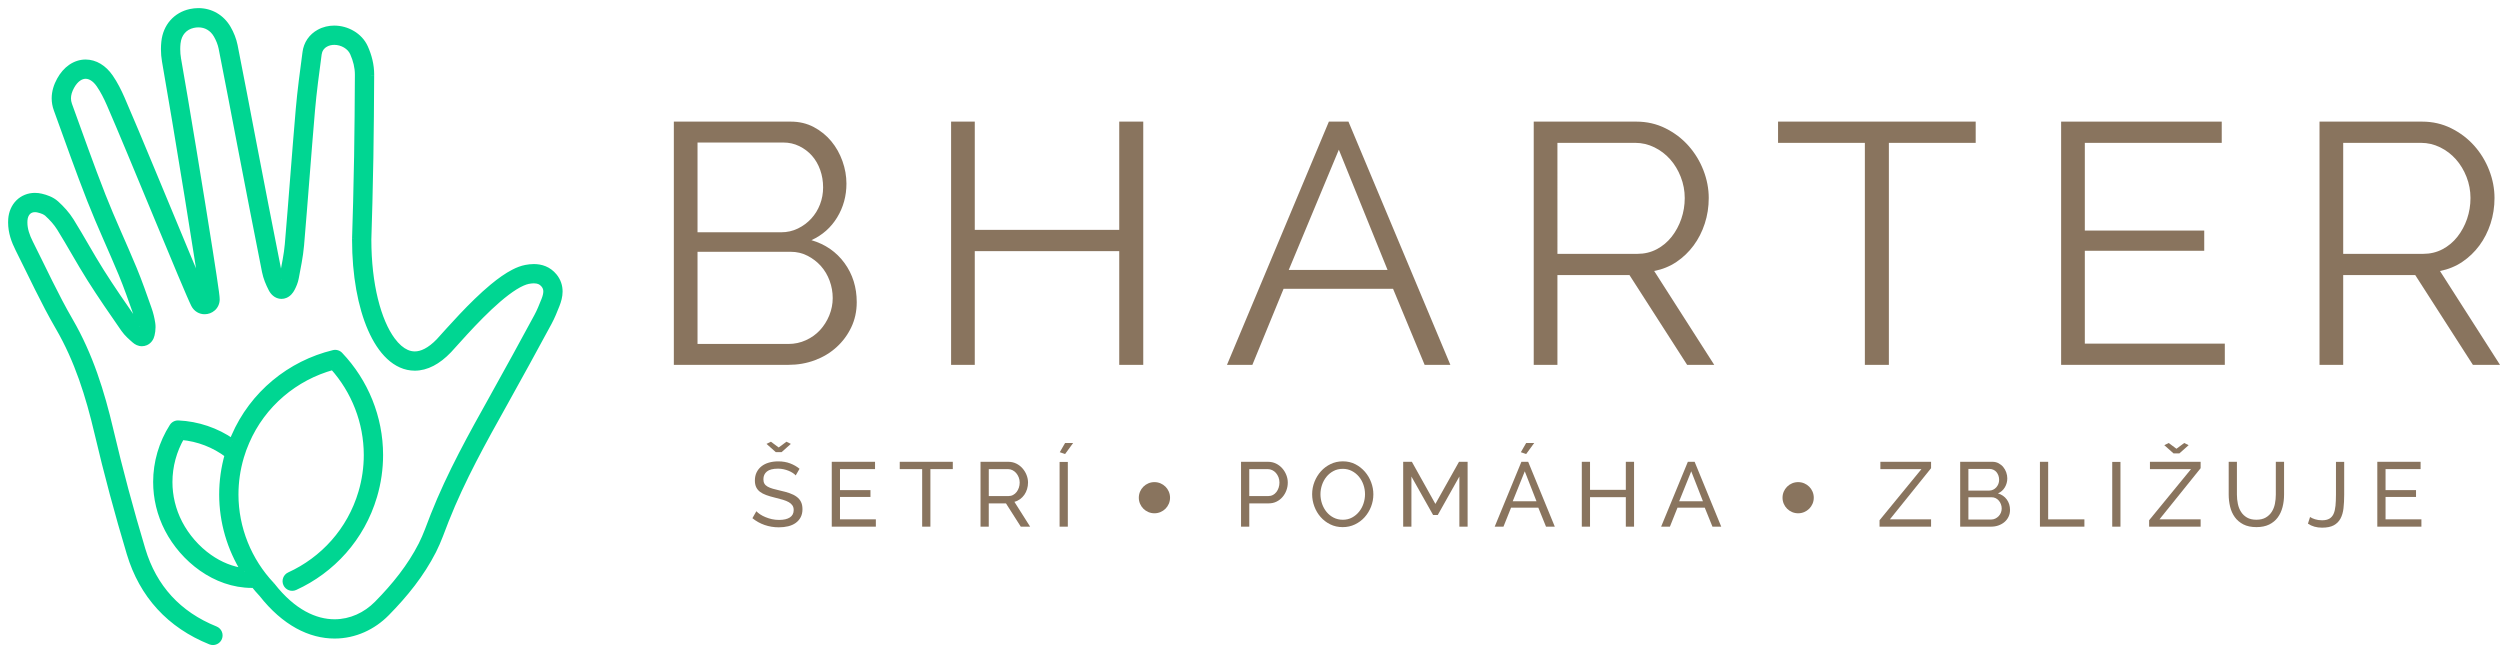
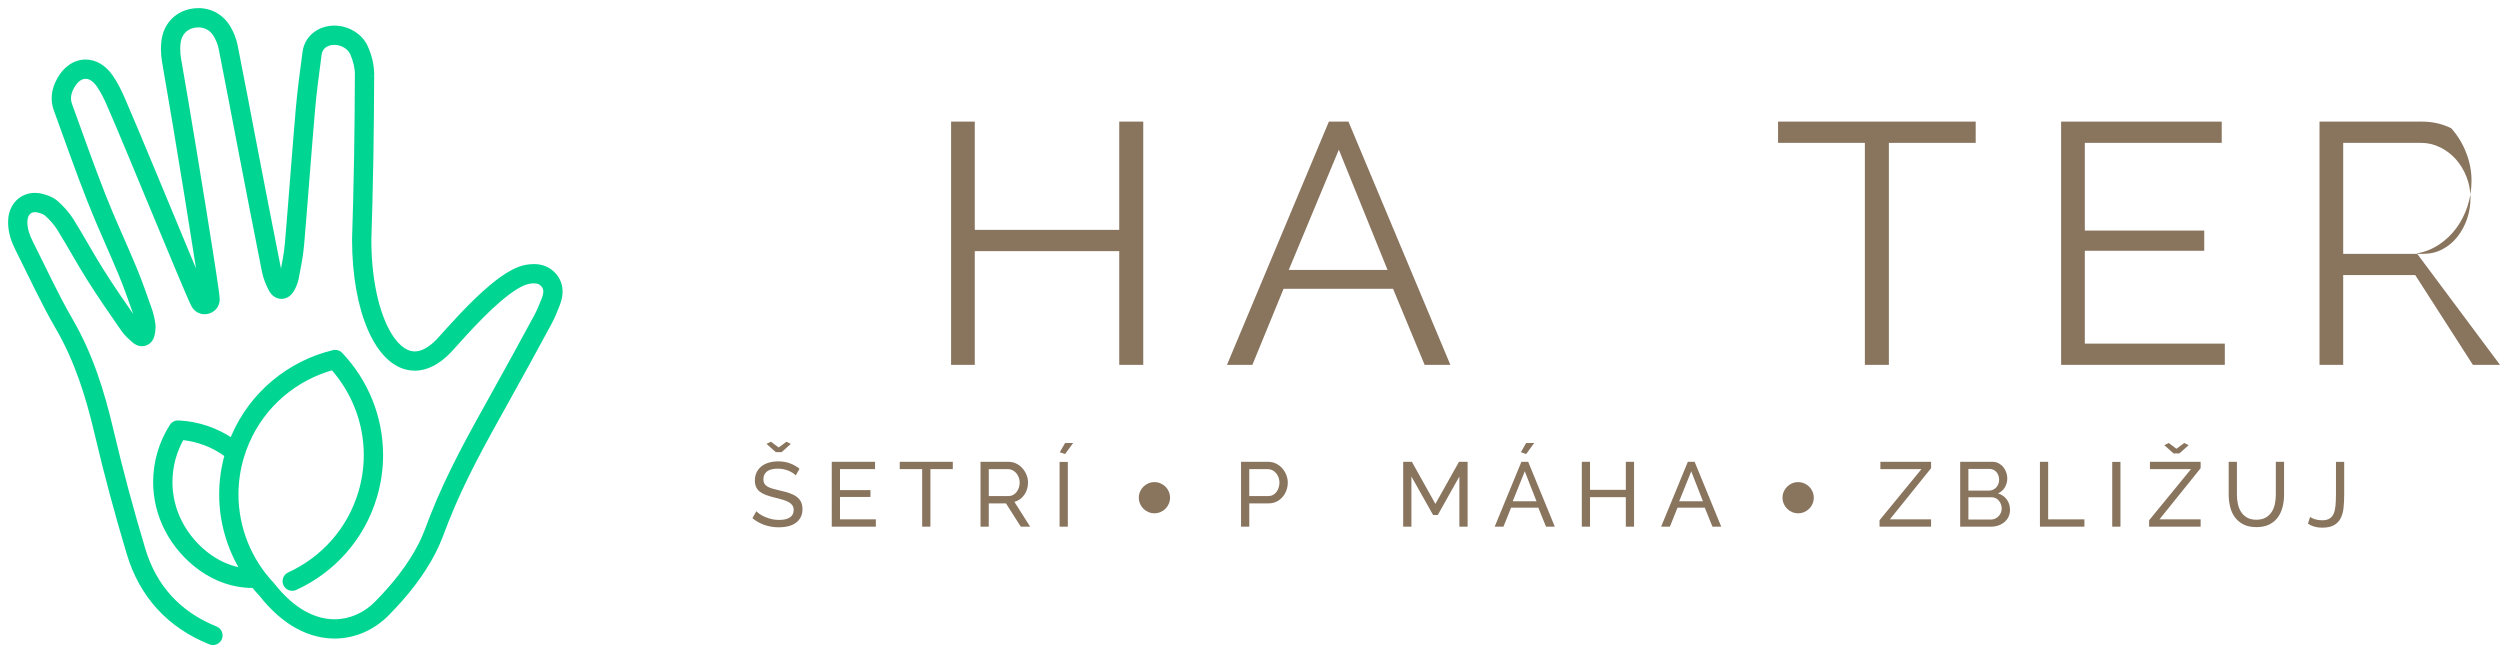
<svg xmlns="http://www.w3.org/2000/svg" version="1.1" id="Vrstva_1" x="0px" y="0px" width="222px" height="58px" viewBox="0 0 222 58" enable-background="new 0 0 222 58" xml:space="preserve">
-   <path fill="#89745E" d="M73.945,26.467c0-0.527-0.092-1.039-0.274-1.536c-0.183-0.497-0.442-0.933-0.777-1.308  c-0.335-0.375-0.731-0.679-1.189-0.913c-0.457-0.233-0.949-0.35-1.478-0.35H61.94v8.183h8.075c0.548,0,1.066-0.111,1.554-0.334  s0.903-0.521,1.25-0.897c0.345-0.375,0.62-0.811,0.823-1.308C73.843,27.506,73.945,26.995,73.945,26.467z M61.94,12.656v7.97h7.435  c0.528,0,1.021-0.111,1.478-0.334c0.458-0.223,0.853-0.518,1.188-0.882c0.335-0.365,0.594-0.786,0.777-1.263  c0.183-0.476,0.274-0.978,0.274-1.505c0-0.548-0.086-1.065-0.259-1.552c-0.173-0.487-0.417-0.908-0.731-1.263  c-0.315-0.354-0.691-0.639-1.127-0.852c-0.437-0.213-0.909-0.319-1.417-0.319H61.94z M76.078,26.832  c0,0.812-0.163,1.557-0.487,2.236c-0.325,0.68-0.762,1.268-1.311,1.764c-0.548,0.498-1.188,0.883-1.919,1.156  c-0.731,0.273-1.514,0.41-2.346,0.41H59.837V10.8h10.39c0.751,0,1.432,0.163,2.042,0.487c0.609,0.325,1.127,0.745,1.554,1.263  c0.427,0.517,0.756,1.105,0.99,1.764c0.233,0.659,0.351,1.323,0.351,1.993c0,1.095-0.274,2.094-0.823,2.997  c-0.549,0.903-1.311,1.577-2.286,2.023c1.239,0.365,2.219,1.045,2.941,2.038C75.717,24.358,76.078,25.514,76.078,26.832z" />
  <path fill="#89745E" d="M101.521,10.8v21.599h-2.133V22.299H86.56v10.099h-2.103V10.8h2.103v9.613h12.828V10.8H101.521z" />
  <path fill="#89745E" d="M118.889,13.294l-4.449,10.678h8.776L118.889,13.294z M108.956,32.398l9.049-21.599h1.737l9.05,21.599  h-2.285l-2.804-6.753h-9.721l-2.771,6.753H108.956z" />
-   <path fill="#89745E" d="M138.298,22.542h7.101c0.629,0,1.203-0.137,1.721-0.411s0.96-0.644,1.326-1.11  c0.365-0.466,0.65-0.994,0.853-1.582c0.203-0.588,0.306-1.206,0.306-1.855c0-0.649-0.119-1.272-0.352-1.871  c-0.232-0.598-0.548-1.12-0.943-1.566c-0.396-0.446-0.865-0.801-1.402-1.065c-0.538-0.263-1.102-0.396-1.691-0.396h-6.917V22.542z   M136.195,32.399V10.8h9.111c0.935,0,1.797,0.198,2.59,0.593s1.473,0.913,2.041,1.552c0.568,0.639,1.011,1.364,1.326,2.175  c0.314,0.812,0.473,1.633,0.473,2.464c0,0.791-0.117,1.547-0.352,2.267c-0.232,0.72-0.564,1.369-0.99,1.947  c-0.427,0.578-0.935,1.065-1.522,1.46c-0.59,0.395-1.25,0.665-1.981,0.806l5.332,8.335h-2.406l-5.119-7.971h-6.399v7.971H136.195z" />
  <path fill="#89745E" d="M175.441,12.686h-7.709v19.712H165.6V12.686h-7.709V10.8h17.551V12.686z" />
  <path fill="#89745E" d="M197.563,30.514v1.885h-14.535V10.8h14.262v1.886h-12.158v7.788h10.604v1.795h-10.604v8.245H197.563z" />
-   <path fill="#89745E" d="M208.075,22.542h7.099c0.631,0,1.204-0.137,1.723-0.411c0.518-0.274,0.959-0.644,1.324-1.11  c0.366-0.466,0.651-0.994,0.854-1.582c0.202-0.588,0.304-1.206,0.304-1.855c0-0.649-0.117-1.272-0.35-1.871  c-0.234-0.598-0.549-1.12-0.945-1.566s-0.863-0.801-1.4-1.065c-0.539-0.263-1.103-0.396-1.691-0.396h-6.917V22.542z M205.973,32.399  V10.8h9.11c0.935,0,1.798,0.198,2.59,0.593s1.474,0.913,2.042,1.552c0.568,0.639,1.01,1.364,1.325,2.175  c0.315,0.812,0.472,1.633,0.472,2.464c0,0.791-0.117,1.547-0.35,2.267c-0.234,0.72-0.564,1.369-0.99,1.947  c-0.427,0.578-0.936,1.065-1.523,1.46c-0.59,0.395-1.25,0.665-1.98,0.806L222,32.399h-2.407l-5.118-7.971h-6.399v7.971H205.973z" />
+   <path fill="#89745E" d="M208.075,22.542h7.099c0.631,0,1.204-0.137,1.723-0.411c0.518-0.274,0.959-0.644,1.324-1.11  c0.366-0.466,0.651-0.994,0.854-1.582c0.202-0.588,0.304-1.206,0.304-1.855c0-0.649-0.117-1.272-0.35-1.871  c-0.234-0.598-0.549-1.12-0.945-1.566s-0.863-0.801-1.4-1.065c-0.539-0.263-1.103-0.396-1.691-0.396h-6.917V22.542z M205.973,32.399  V10.8h9.11c0.935,0,1.798,0.198,2.59,0.593c0.568,0.639,1.01,1.364,1.325,2.175  c0.315,0.812,0.472,1.633,0.472,2.464c0,0.791-0.117,1.547-0.35,2.267c-0.234,0.72-0.564,1.369-0.99,1.947  c-0.427,0.578-0.936,1.065-1.523,1.46c-0.59,0.395-1.25,0.665-1.98,0.806L222,32.399h-2.407l-5.118-7.971h-6.399v7.971H205.973z" />
  <path fill="#89745E" d="M68.457,39.224l0.69,0.511l0.691-0.511l0.39,0.194l-0.821,0.73h-0.52l-0.821-0.73L68.457,39.224z   M70.659,42.217c-0.065-0.075-0.152-0.148-0.26-0.219s-0.23-0.134-0.366-0.19s-0.283-0.103-0.443-0.138s-0.326-0.053-0.5-0.053  c-0.45,0-0.779,0.084-0.987,0.251c-0.209,0.168-0.313,0.397-0.313,0.69c0,0.156,0.029,0.286,0.089,0.389  c0.06,0.104,0.153,0.191,0.28,0.264c0.127,0.072,0.286,0.137,0.476,0.191c0.189,0.053,0.415,0.11,0.674,0.17  c0.298,0.064,0.567,0.139,0.809,0.223c0.241,0.084,0.447,0.188,0.617,0.313c0.171,0.125,0.301,0.275,0.39,0.454  s0.134,0.397,0.134,0.657c0,0.275-0.055,0.516-0.163,0.718c-0.108,0.203-0.256,0.37-0.443,0.503s-0.407,0.23-0.662,0.293  c-0.255,0.062-0.531,0.093-0.829,0.093c-0.444,0-0.865-0.069-1.264-0.207c-0.398-0.138-0.759-0.339-1.084-0.604l0.35-0.617  c0.086,0.093,0.199,0.185,0.337,0.277c0.138,0.092,0.295,0.174,0.472,0.246c0.176,0.074,0.365,0.133,0.569,0.18  c0.203,0.045,0.416,0.068,0.638,0.068c0.411,0,0.731-0.072,0.958-0.219s0.341-0.365,0.341-0.657c0-0.163-0.036-0.299-0.11-0.409  c-0.073-0.111-0.18-0.207-0.32-0.289c-0.141-0.08-0.316-0.152-0.524-0.215s-0.445-0.125-0.711-0.19  c-0.292-0.07-0.55-0.146-0.772-0.228c-0.222-0.08-0.408-0.178-0.557-0.291c-0.149-0.114-0.261-0.252-0.337-0.414  c-0.076-0.162-0.114-0.357-0.114-0.584c0-0.276,0.052-0.52,0.155-0.73c0.103-0.211,0.247-0.39,0.431-0.535  c0.184-0.146,0.403-0.256,0.658-0.328c0.254-0.074,0.531-0.11,0.829-0.11c0.39,0,0.742,0.06,1.056,0.179  c0.314,0.119,0.593,0.278,0.837,0.479L70.659,42.217z" />
  <path fill="#89745E" d="M77.776,46.119v0.648H73.86v-5.76h3.843v0.649h-3.112v1.866h2.706v0.607h-2.706v1.988H77.776z" />
  <path fill="#89745E" d="M84.609,41.657h-1.99v5.11h-0.731v-5.11h-1.991v-0.649h4.712V41.657z" />
  <path fill="#89745E" d="M87.803,44.051h1.747c0.151,0,0.289-0.033,0.41-0.098c0.122-0.064,0.226-0.152,0.313-0.264  c0.086-0.111,0.155-0.239,0.203-0.385c0.049-0.146,0.073-0.298,0.073-0.455c0-0.162-0.028-0.314-0.085-0.458  c-0.057-0.144-0.133-0.271-0.227-0.382c-0.095-0.11-0.206-0.197-0.333-0.26c-0.127-0.062-0.261-0.092-0.402-0.092h-1.698V44.051z   M87.071,46.768v-5.76h2.471c0.254,0,0.489,0.053,0.703,0.158s0.398,0.246,0.552,0.422c0.154,0.176,0.275,0.373,0.362,0.593  c0.086,0.22,0.13,0.442,0.13,0.669c0,0.201-0.028,0.394-0.085,0.58c-0.057,0.187-0.138,0.355-0.244,0.508  c-0.105,0.15-0.233,0.281-0.382,0.389c-0.149,0.108-0.315,0.188-0.5,0.235l1.397,2.206h-0.829l-1.316-2.068h-1.528v2.068H87.071z" />
  <path fill="#89745E" d="M94.58,40.318l-0.472-0.162l0.472-0.818h0.715L94.58,40.318z M94.092,46.768h0.731v-5.751h-0.731V46.768z" />
  <path fill="#89745E" d="M110.936,44.051h1.682c0.151,0,0.288-0.031,0.409-0.094c0.123-0.062,0.227-0.148,0.313-0.26  c0.086-0.11,0.154-0.238,0.203-0.385s0.073-0.301,0.073-0.463c0-0.168-0.028-0.324-0.085-0.471  c-0.058-0.146-0.134-0.272-0.228-0.381c-0.096-0.107-0.207-0.191-0.334-0.252c-0.127-0.059-0.261-0.088-0.402-0.088h-1.632V44.051z   M110.204,46.768v-5.76h2.405c0.254,0,0.488,0.053,0.703,0.158c0.213,0.105,0.398,0.246,0.553,0.422s0.275,0.373,0.361,0.593  s0.129,0.442,0.129,0.669c0,0.238-0.039,0.469-0.121,0.689c-0.082,0.223-0.196,0.42-0.346,0.592  c-0.148,0.174-0.326,0.313-0.535,0.414c-0.209,0.104-0.44,0.154-0.695,0.154h-1.722v2.068H110.204z" />
-   <path fill="#89745E" d="M117.257,43.889c0,0.291,0.048,0.574,0.142,0.848c0.096,0.273,0.229,0.515,0.403,0.726  c0.173,0.211,0.382,0.379,0.625,0.503c0.244,0.125,0.515,0.188,0.813,0.188c0.309,0,0.585-0.066,0.828-0.199  c0.244-0.133,0.451-0.306,0.621-0.52c0.172-0.213,0.302-0.455,0.391-0.727c0.09-0.27,0.134-0.543,0.134-0.818  c0-0.293-0.047-0.574-0.142-0.848c-0.096-0.273-0.23-0.514-0.406-0.723c-0.176-0.208-0.385-0.375-0.626-0.499  s-0.508-0.187-0.8-0.187c-0.309,0-0.586,0.064-0.829,0.195c-0.244,0.129-0.451,0.3-0.622,0.511c-0.17,0.211-0.303,0.452-0.395,0.722  C117.303,43.332,117.257,43.607,117.257,43.889z M119.232,46.809c-0.407,0-0.776-0.082-1.109-0.248  c-0.334-0.164-0.619-0.383-0.857-0.656s-0.423-0.586-0.553-0.938s-0.195-0.711-0.195-1.078c0-0.385,0.069-0.752,0.207-1.104  c0.139-0.352,0.33-0.662,0.573-0.934c0.243-0.27,0.532-0.484,0.865-0.645s0.694-0.239,1.085-0.239c0.406,0,0.773,0.085,1.105,0.255  c0.33,0.171,0.614,0.395,0.853,0.67c0.237,0.275,0.423,0.588,0.553,0.938c0.13,0.348,0.195,0.704,0.195,1.066  c0,0.384-0.07,0.752-0.207,1.104c-0.14,0.352-0.328,0.66-0.569,0.929c-0.24,0.268-0.529,0.481-0.861,0.641  C119.982,46.729,119.622,46.809,119.232,46.809z" />
  <path fill="#89745E" d="M129.592,46.768v-4.453l-1.918,3.416h-0.415l-1.925-3.416v4.453h-0.732v-5.76h0.772l2.088,3.74l2.097-3.74  h0.765v5.76H129.592z" />
  <path fill="#89745E" d="M135.523,40.318l-0.472-0.162l0.472-0.818h0.715L135.523,40.318z M135.4,41.852l-1.071,2.662h2.112  L135.4,41.852z M132.729,46.768l2.371-5.76h0.603l2.364,5.76h-0.78l-0.683-1.687h-2.422l-0.674,1.687H132.729z" />
  <path fill="#89745E" d="M145.104,41.008v5.76h-0.731v-2.619h-3.179v2.619h-0.73v-5.76h0.73v2.49h3.179v-2.49H145.104z" />
  <path fill="#89745E" d="M150.182,41.852l-1.072,2.661h2.111L150.182,41.852z M147.508,46.768l2.373-5.76h0.602l2.363,5.76h-0.779  l-0.683-1.688h-2.422l-0.674,1.688H147.508z" />
  <path fill="#89745E" d="M166.902,46.2l3.723-4.543h-3.648v-0.649h4.502v0.568l-3.658,4.543h3.658v0.648h-4.576V46.2z" />
  <path fill="#89745E" d="M177.751,45.154c0-0.131-0.022-0.256-0.069-0.378c-0.045-0.122-0.108-0.228-0.187-0.32  c-0.079-0.092-0.172-0.165-0.281-0.22c-0.108-0.053-0.228-0.08-0.356-0.08h-2.064v1.979h2.007c0.136,0,0.261-0.026,0.374-0.08  c0.114-0.055,0.215-0.126,0.301-0.215c0.086-0.09,0.154-0.193,0.203-0.313S177.751,45.283,177.751,45.154z M174.793,41.641v1.924  h1.837c0.129,0,0.249-0.026,0.356-0.078c0.109-0.051,0.201-0.12,0.281-0.207c0.078-0.086,0.141-0.188,0.187-0.304  s0.069-0.239,0.069-0.369c0-0.136-0.021-0.263-0.065-0.382c-0.043-0.118-0.103-0.221-0.174-0.308  c-0.074-0.087-0.163-0.154-0.269-0.202c-0.105-0.049-0.219-0.074-0.338-0.074H174.793z M178.49,45.283  c0,0.223-0.045,0.425-0.135,0.609c-0.088,0.184-0.211,0.34-0.365,0.47s-0.333,0.229-0.536,0.3s-0.421,0.105-0.654,0.105h-2.737  v-5.76h2.867c0.2,0,0.383,0.044,0.545,0.131c0.162,0.086,0.301,0.198,0.414,0.336c0.113,0.139,0.202,0.295,0.264,0.471  c0.063,0.176,0.094,0.354,0.094,0.531c0,0.287-0.071,0.552-0.215,0.795c-0.143,0.244-0.348,0.425-0.613,0.543  c0.33,0.098,0.591,0.277,0.784,0.54C178.395,44.617,178.49,44.927,178.49,45.283z" />
  <path fill="#89745E" d="M181.146,46.768v-5.76h0.731v5.111h3.218v0.648H181.146z" />
  <path fill="#89745E" d="M187.566,46.768h0.731v-5.751h-0.731V46.768z" />
  <path fill="#89745E" d="M192.579,39.338l0.69,0.511l0.691-0.511l0.391,0.193l-0.822,0.73h-0.52l-0.82-0.73L192.579,39.338z   M190.841,46.2l3.722-4.542h-3.648v-0.65h4.501v0.568l-3.656,4.543h3.656v0.649h-4.574V46.2z" />
  <path fill="#89745E" d="M200.363,46.152c0.337,0,0.615-0.065,0.837-0.195c0.223-0.13,0.399-0.299,0.532-0.508  c0.133-0.207,0.227-0.445,0.281-0.713c0.053-0.268,0.08-0.539,0.08-0.816v-2.912h0.732v2.912c0,0.391-0.045,0.76-0.135,1.107  c-0.09,0.35-0.231,0.656-0.426,0.922c-0.195,0.265-0.449,0.475-0.761,0.629c-0.312,0.153-0.688,0.23-1.133,0.23  c-0.461,0-0.849-0.081-1.162-0.243c-0.313-0.163-0.567-0.378-0.76-0.646s-0.33-0.576-0.414-0.924  c-0.084-0.35-0.126-0.707-0.126-1.076v-2.912h0.73v2.912c0,0.287,0.029,0.564,0.086,0.832s0.151,0.504,0.285,0.71  c0.131,0.206,0.309,0.372,0.527,0.499S200.033,46.152,200.363,46.152z" />
  <path fill="#89745E" d="M205.133,45.908c0.109,0.076,0.256,0.144,0.439,0.203s0.393,0.09,0.626,0.09  c0.276,0,0.495-0.049,0.657-0.146c0.164-0.098,0.287-0.242,0.371-0.434c0.084-0.192,0.139-0.43,0.166-0.711  c0.026-0.281,0.041-0.605,0.041-0.973v-2.921h0.73v2.921c0,0.438-0.02,0.836-0.061,1.196s-0.131,0.667-0.269,0.921  s-0.336,0.451-0.593,0.592c-0.258,0.141-0.605,0.211-1.044,0.211c-0.488,0-0.905-0.119-1.251-0.357L205.133,45.908z" />
-   <path fill="#89745E" d="M215.021,46.119v0.648h-3.916v-5.76h3.844v0.649h-3.112v1.866h2.706v0.607h-2.706v1.988H215.021z" />
  <path fill="#89745E" d="M103.9,44.196c0,0.765-0.62,1.384-1.386,1.384c-0.766,0-1.387-0.619-1.387-1.384s0.621-1.384,1.387-1.384  C103.28,42.813,103.9,43.432,103.9,44.196z" />
  <path fill="#89745E" d="M161.063,44.196c0,0.765-0.621,1.384-1.387,1.384s-1.387-0.619-1.387-1.384s0.621-1.384,1.387-1.384  S161.063,43.432,161.063,44.196z" />
  <path fill="#00D692" d="M17.619,1c-0.238,0-0.478,0.026-0.718,0.079c-0.617,0.134-1.164,0.45-1.566,0.909  c-0.404,0.458-0.658,1.054-0.728,1.72c-0.023,0.22-0.036,0.443-0.036,0.667c0,0.351,0.029,0.703,0.09,1.048  c0.463,2.615,1.288,7.561,2.01,12.009c0.361,2.225,0.696,4.325,0.949,5.949c0.126,0.812,0.231,1.504,0.308,2.032  c0.029,0.201,0.055,0.377,0.075,0.528c-0.279-0.632-0.716-1.665-1.242-2.921c-0.903-2.159-2.072-4.985-3.174-7.638  c-1.103-2.654-2.139-5.134-2.783-6.609c-0.284-0.65-0.613-1.311-1.034-1.92c-0.28-0.405-0.61-0.725-0.979-0.947  c-0.368-0.221-0.777-0.34-1.188-0.34c-0.457,0-0.907,0.147-1.296,0.417C5.916,6.251,5.582,6.636,5.319,7.116  c-0.27,0.491-0.45,1.036-0.45,1.618c0,0.319,0.055,0.646,0.172,0.968c0.979,2.692,1.931,5.406,2.985,8.089  c0.873,2.22,1.881,4.363,2.779,6.528c0.47,1.134,0.875,2.311,1.296,3.494c0.122,0.342,0.211,0.705,0.265,1.066  c0.006,0.043,0.009,0.093,0.01,0.144c-0.169-0.159-0.316-0.313-0.421-0.466c-1.018-1.47-2.034-2.934-2.979-4.43  c-0.919-1.456-1.75-2.998-2.688-4.503c-0.363-0.582-0.831-1.092-1.317-1.532c-0.2-0.18-0.423-0.305-0.646-0.403  c-0.224-0.097-0.449-0.164-0.661-0.214c-0.189-0.044-0.377-0.066-0.562-0.066c-0.559-0.002-1.083,0.212-1.456,0.59  c-0.375,0.375-0.596,0.897-0.636,1.474C1.003,19.566,1,19.66,1,19.753c0,0.874,0.286,1.649,0.638,2.349  c1.164,2.305,2.248,4.687,3.569,6.962c1.694,2.919,2.682,6.071,3.46,9.382c0.843,3.592,1.802,7.16,2.864,10.693  c0.553,1.842,1.439,3.439,2.644,4.754c1.204,1.316,2.723,2.345,4.521,3.066C18.766,56.986,18.838,57,18.91,57h0.001  c0.228,0,0.444-0.137,0.535-0.361c0.119-0.295-0.024-0.63-0.32-0.748c-1.655-0.666-3.019-1.595-4.1-2.774  c-1.08-1.181-1.881-2.614-2.391-4.309c-1.055-3.511-2.007-7.058-2.845-10.625C9,34.82,7.983,31.55,6.205,28.486  c-1.283-2.209-2.36-4.57-3.537-6.903c-0.313-0.619-0.515-1.214-0.515-1.831c0-0.066,0.002-0.132,0.007-0.199  c0.025-0.342,0.145-0.584,0.303-0.744c0.16-0.158,0.362-0.248,0.639-0.25c0.091,0,0.191,0.011,0.299,0.036  c0.16,0.037,0.323,0.087,0.463,0.149c0.141,0.061,0.258,0.133,0.333,0.201c0.429,0.387,0.825,0.826,1.111,1.286  C6.221,21.695,7.052,23.239,8,24.74c0.963,1.525,1.989,3.002,3.006,4.471c0.294,0.421,0.659,0.724,0.966,0.997  c0.081,0.071,0.172,0.134,0.278,0.18c0.105,0.047,0.227,0.077,0.355,0.077c0.107,0,0.219-0.021,0.319-0.065  c0.152-0.064,0.274-0.173,0.357-0.29c0.084-0.118,0.135-0.244,0.166-0.373c0.051-0.215,0.083-0.445,0.083-0.683  c0-0.112-0.007-0.227-0.024-0.342c-0.064-0.435-0.171-0.868-0.319-1.283c-0.418-1.176-0.83-2.372-1.318-3.55  c-0.912-2.197-1.917-4.334-2.771-6.507c-1.044-2.657-1.992-5.361-2.975-8.062C6.053,9.11,6.022,8.922,6.022,8.733  c0-0.341,0.105-0.695,0.308-1.065C6.521,7.321,6.742,7.08,6.96,6.931c0.219-0.149,0.431-0.212,0.642-0.213  c0.19,0,0.387,0.052,0.594,0.176S8.619,7.215,8.82,7.506c0.359,0.52,0.66,1.114,0.926,1.726c0.906,2.076,2.619,6.213,4.182,9.98  c0.782,1.884,1.526,3.678,2.116,5.079c0.295,0.701,0.551,1.303,0.754,1.771c0.101,0.234,0.189,0.435,0.264,0.599  c0.074,0.165,0.132,0.29,0.18,0.384l0.001,0.002l0.004,0.008c0.093,0.181,0.237,0.333,0.403,0.429  c0.167,0.097,0.349,0.14,0.523,0.14c0.261-0.001,0.511-0.091,0.714-0.271c0.101-0.09,0.188-0.204,0.248-0.336  c0.061-0.132,0.093-0.282,0.093-0.433c0-0.021,0-0.042-0.002-0.063v-0.001c-0.004-0.064-0.009-0.125-0.013-0.18  c-0.009-0.1-0.025-0.234-0.05-0.418c-0.09-0.681-0.291-2-0.555-3.682c-0.792-5.045-2.158-13.325-2.812-17.019  c-0.048-0.273-0.072-0.561-0.072-0.848c0-0.183,0.01-0.366,0.029-0.545c0.049-0.455,0.212-0.813,0.448-1.083  c0.237-0.27,0.553-0.457,0.947-0.544c0.162-0.035,0.319-0.052,0.471-0.052c0.339,0,0.648,0.083,0.921,0.241  c0.272,0.158,0.512,0.393,0.699,0.718c0.209,0.362,0.375,0.776,0.452,1.167c0.569,2.848,1.102,5.707,1.654,8.566  c0.725,3.753,1.448,7.509,2.196,11.26c0.111,0.555,0.329,1.071,0.569,1.536c0.081,0.155,0.18,0.296,0.324,0.415  c0.072,0.059,0.156,0.111,0.251,0.148c0.095,0.038,0.202,0.059,0.31,0.059c0.115,0,0.228-0.024,0.327-0.065  c0.148-0.062,0.265-0.154,0.359-0.255c0.094-0.102,0.168-0.214,0.232-0.336c0.14-0.27,0.274-0.578,0.34-0.928  c0.169-0.923,0.379-1.877,0.465-2.873c0.343-3.998,0.627-7.994,0.971-11.98c0.145-1.669,0.374-3.342,0.596-5.024  c0.028-0.209,0.094-0.381,0.195-0.528c0.102-0.147,0.239-0.274,0.434-0.381c0.227-0.125,0.492-0.187,0.77-0.187  c0.345,0,0.706,0.099,1.005,0.277c0.301,0.178,0.535,0.427,0.665,0.717c0.28,0.63,0.441,1.268,0.441,1.93V6.66v0  c-0.02,2.444-0.022,4.883-0.07,7.316c-0.062,3.093-0.107,5.146-0.18,7.244l0,0.017v0.051c0.001,3.146,0.513,5.904,1.398,7.929  c0.445,1.013,0.983,1.846,1.629,2.448c0.323,0.302,0.675,0.545,1.055,0.713c0.379,0.168,0.788,0.26,1.207,0.26  c0.51,0,1.029-0.136,1.532-0.396c0.504-0.262,0.997-0.646,1.481-1.152l0.009-0.01c0.363-0.398,0.861-0.961,1.44-1.589  c0.868-0.942,1.919-2.031,2.945-2.912c0.512-0.439,1.018-0.827,1.48-1.115c0.462-0.289,0.884-0.473,1.195-0.531  c0.176-0.034,0.343-0.052,0.495-0.052c0.194,0,0.359,0.029,0.501,0.088c0.142,0.06,0.267,0.146,0.393,0.298  c0.086,0.105,0.139,0.203,0.172,0.301c0.034,0.098,0.05,0.199,0.05,0.313c0.001,0.218-0.064,0.484-0.181,0.775  c-0.202,0.509-0.398,1.001-0.637,1.44c-1.288,2.375-2.579,4.745-3.896,7.1c-1.911,3.42-3.834,6.86-5.297,10.561  c-0.361,0.916-0.667,1.82-1.079,2.625c-0.993,1.947-2.363,3.647-3.921,5.232l-0.027,0.027l0.001-0.002  c-0.989,1-2.319,1.634-3.778,1.633c-0.862,0-1.777-0.219-2.718-0.734c-0.94-0.518-1.906-1.334-2.845-2.535  c-0.006-0.008-0.013-0.014-0.019-0.021s-0.01-0.015-0.017-0.021c-2.039-2.153-3.218-5.038-3.218-8.06  c0-1.098,0.156-2.215,0.483-3.324c0.138-0.463,0.301-0.912,0.489-1.342l0.002-0.004c1.443-3.348,4.333-5.744,7.699-6.663  c1.914,2.13,3.016,4.92,3.016,7.84c0,1.099-0.156,2.216-0.482,3.325c-1.003,3.393-3.404,5.988-6.394,7.354  c-0.29,0.132-0.417,0.473-0.285,0.762c0.132,0.29,0.475,0.417,0.764,0.285c3.279-1.495,5.92-4.352,7.02-8.074  c0.358-1.217,0.529-2.443,0.529-3.651c0-3.335-1.303-6.51-3.558-8.88c-0.142-0.15-0.354-0.213-0.554-0.164  c-3.849,0.932-7.176,3.611-8.815,7.411c-0.066,0.151-0.129,0.306-0.189,0.46c-1.413-0.979-3.077-1.541-4.788-1.619  c-0.206-0.01-0.402,0.092-0.513,0.265c-0.938,1.468-1.44,3.18-1.44,4.925c0,1.414,0.33,2.85,1.024,4.189h0  c0.694,1.334,1.738,2.555,3.021,3.455c1.281,0.898,2.809,1.477,4.446,1.478c0.062,0,0.124-0.005,0.185-0.007  c0.222,0.279,0.455,0.549,0.7,0.81c1.013,1.292,2.089,2.216,3.182,2.815c1.098,0.604,2.213,0.879,3.273,0.879  c1.8,0,3.421-0.783,4.598-1.976l0.001-0.001l0.027-0.027c1.611-1.637,3.062-3.429,4.127-5.516c0.462-0.908,0.775-1.848,1.124-2.727  c1.425-3.605,3.32-7.002,5.231-10.422c1.321-2.361,2.614-4.736,3.902-7.112c0.282-0.521,0.493-1.056,0.695-1.564  c0.145-0.367,0.261-0.766,0.262-1.199c0-0.225-0.033-0.458-0.113-0.688c-0.079-0.229-0.203-0.453-0.371-0.657  c-0.239-0.291-0.532-0.503-0.843-0.631c-0.312-0.129-0.633-0.176-0.942-0.176c-0.244,0-0.481,0.029-0.711,0.072  c-0.354,0.068-0.703,0.204-1.057,0.383c-0.617,0.314-1.248,0.768-1.883,1.292c-0.95,0.786-1.902,1.735-2.738,2.618  c-0.832,0.878-1.549,1.693-2.013,2.203c-0.415,0.434-0.811,0.732-1.174,0.921c-0.366,0.188-0.695,0.267-1.002,0.267  c-0.252,0-0.495-0.053-0.74-0.16c-0.427-0.188-0.865-0.558-1.275-1.115c-0.616-0.833-1.156-2.074-1.53-3.602  c-0.376-1.527-0.59-3.339-0.59-5.32V21.25c0.073-2.104,0.12-4.162,0.18-7.251c0.048-2.448,0.051-4.892,0.071-7.33v0V6.627  c0-0.852-0.209-1.653-0.541-2.398c-0.24-0.538-0.651-0.957-1.13-1.24c-0.48-0.283-1.032-0.437-1.592-0.438  c-0.45,0-0.908,0.102-1.324,0.329c-0.338,0.185-0.623,0.437-0.831,0.741c-0.208,0.304-0.338,0.656-0.386,1.027  c-0.222,1.678-0.454,3.368-0.602,5.075c-0.346,3.998-0.629,7.995-0.971,11.981c-0.077,0.896-0.276,1.814-0.451,2.763  c-0.02,0.112-0.063,0.238-0.117,0.368c-0.148-0.32-0.268-0.646-0.329-0.958c-0.747-3.747-1.469-7.5-2.194-11.254  c-0.552-2.854-1.084-5.715-1.655-8.573c-0.108-0.538-0.319-1.055-0.583-1.516c-0.28-0.488-0.667-0.877-1.12-1.14S18.151,1,17.621,1  H17.619z M18.588,49.508c-1.121-0.785-2.054-1.875-2.66-3.043c-0.608-1.174-0.896-2.426-0.896-3.66c0-1.412,0.377-2.801,1.084-4.018  c1.488,0.133,2.922,0.682,4.12,1.592c-0.333,1.174-0.495,2.357-0.495,3.521c0,2.451,0.707,4.815,1.975,6.837  C20.596,50.611,19.529,50.167,18.588,49.508z" />
  <path fill="#00D692" d="M18.911,57v0.279l0,0V57z M17.243,27.048l0.251-0.124l-0.001-0.002L17.243,27.048z M17.247,27.056  l-0.251,0.124l0.002,0.004L17.247,27.056z M19.226,26.521l-0.279,0.016l0.001,0.026l0.006,0.025L19.226,26.521z M31.793,6.66h-0.28  l0.56,0.001L31.793,6.66z M31.793,6.659h0.28l-0.56-0.002L31.793,6.659z M31.543,21.236l-0.28-0.005l0,0.004L31.543,21.236z   M31.543,21.287l-0.28,0v0.001L31.543,21.287z M39.854,31.078l0.203,0.193l0.004-0.005L39.854,31.078z M33.488,53.641l-0.198-0.198  l0.373,0.417L33.488,53.641z M33.489,53.639l0.199,0.197l-0.373-0.416L33.489,53.639z M21.869,39.23l0.25,0.126l0.003-0.007  l0.003-0.008L21.869,39.23z M14.905,46.994l0.249-0.129l-0.007-0.014l-0.008-0.012L14.905,46.994z M34.311,54.447l-0.2-0.196  l-0.008,0.008l-0.007,0.009L34.311,54.447z M34.337,54.42l-0.199-0.197h0L34.337,54.42z M32.696,21.25l-0.28-0.01v0.008  L32.696,21.25z M32.947,6.668l-0.28-0.001v0.001H32.947z M32.947,6.627l0.28,0.001V6.627H32.947z M17.619,0.72  c-0.258,0-0.519,0.029-0.778,0.085l0.12,0.547c0.221-0.048,0.441-0.073,0.658-0.073V0.72z M16.842,0.806  c-0.672,0.146-1.274,0.492-1.717,0.998l0.421,0.369c0.361-0.412,0.854-0.698,1.416-0.82L16.842,0.806z M15.125,1.803  c-0.445,0.505-0.721,1.157-0.796,1.876l0.557,0.059c0.064-0.613,0.298-1.153,0.66-1.564L15.125,1.803z M14.328,3.679  c-0.024,0.23-0.037,0.463-0.037,0.697h0.56c0-0.214,0.011-0.427,0.034-0.637L14.328,3.679z M14.292,4.375  c0,0.366,0.03,0.735,0.094,1.097l0.551-0.098c-0.058-0.327-0.085-0.664-0.085-0.999H14.292z M14.386,5.472  c0.462,2.613,1.287,7.557,2.009,12.005l0.552-0.09c-0.722-4.449-1.547-9.396-2.01-12.013L14.386,5.472z M16.395,17.477  c0.361,2.224,0.696,4.324,0.948,5.947l0.553-0.086c-0.252-1.625-0.588-3.726-0.949-5.951L16.395,17.477z M17.343,23.424  c0.126,0.812,0.231,1.503,0.308,2.029l0.554-0.08c-0.077-0.529-0.183-1.223-0.309-2.035L17.343,23.424z M17.65,25.454  c0.029,0.2,0.054,0.376,0.075,0.525l0.555-0.076c-0.021-0.151-0.046-0.329-0.075-0.53L17.65,25.454z M18.259,25.829  c-0.278-0.629-0.714-1.66-1.24-2.917l-0.517,0.216c0.526,1.256,0.964,2.291,1.244,2.926L18.259,25.829z M17.019,22.912  c-0.903-2.158-2.071-4.983-3.174-7.637l-0.517,0.215c1.102,2.653,2.271,5.479,3.174,7.639L17.019,22.912z M13.845,15.275  c-1.103-2.654-2.14-5.136-2.785-6.614l-0.513,0.224c0.643,1.473,1.678,3.95,2.781,6.605L13.845,15.275z M11.06,8.661  C10.772,8.002,10.435,7.324,10,6.693L9.539,7.012c0.407,0.589,0.728,1.231,1.008,1.873L11.06,8.661z M9.999,6.693  C9.7,6.26,9.342,5.911,8.934,5.666l-0.288,0.48c0.33,0.198,0.632,0.488,0.893,0.866L9.999,6.693z M8.934,5.666  c-0.408-0.246-0.867-0.38-1.332-0.38l0.001,0.56c0.355,0,0.715,0.103,1.042,0.3L8.934,5.666z M7.603,5.286  C7.085,5.285,6.58,5.454,6.147,5.752l0.318,0.461c0.347-0.239,0.742-0.368,1.137-0.367L7.603,5.286z M6.147,5.751  C5.715,6.049,5.354,6.47,5.073,6.981l0.491,0.27C5.81,6.802,6.116,6.453,6.465,6.213L6.147,5.751z M5.073,6.981  C4.787,7.502,4.589,8.093,4.589,8.733h0.56c0-0.523,0.162-1.021,0.416-1.483L5.073,6.981z M4.589,8.733  c0,0.352,0.061,0.711,0.189,1.064l0.526-0.192C5.198,9.315,5.148,9.02,5.148,8.733H4.589z M4.778,9.797  c0.978,2.688,1.931,5.408,2.987,8.096l0.521-0.205c-1.052-2.679-2.001-5.386-2.982-8.083L4.778,9.797z M7.766,17.893  c0.871,2.217,1.892,4.391,2.781,6.533l0.517-0.214c-0.907-2.187-1.903-4.3-2.777-6.523L7.766,17.893z M10.546,24.426  c0.467,1.125,0.869,2.293,1.292,3.481l0.528-0.188c-0.419-1.18-0.828-2.365-1.302-3.508L10.546,24.426z M11.838,27.907  c0.116,0.324,0.201,0.669,0.251,1.013l0.554-0.082c-0.056-0.378-0.149-0.759-0.277-1.119L11.838,27.907z M12.089,28.92  c0.004,0.026,0.006,0.061,0.007,0.109l0.56-0.013c-0.001-0.052-0.004-0.117-0.013-0.178L12.089,28.92z M12.567,28.819  c-0.165-0.155-0.294-0.292-0.381-0.42l-0.462,0.316c0.122,0.179,0.287,0.35,0.461,0.513L12.567,28.819z M12.185,28.397  c-1.019-1.471-2.031-2.929-2.973-4.42l-0.473,0.299c0.949,1.503,1.968,2.971,2.986,4.44L12.185,28.397z M9.212,23.977  c-0.457-0.724-0.892-1.469-1.332-2.225c-0.439-0.755-0.883-1.521-1.355-2.277L6.05,19.771c0.466,0.749,0.906,1.506,1.346,2.263  c0.439,0.755,0.879,1.509,1.343,2.242L9.212,23.977z M6.525,19.475c-0.381-0.611-0.868-1.14-1.368-1.592l-0.375,0.416  c0.474,0.428,0.922,0.918,1.268,1.472L6.525,19.475z M5.157,17.883c-0.229-0.206-0.479-0.346-0.721-0.451l-0.224,0.513  c0.205,0.089,0.4,0.201,0.571,0.354L5.157,17.883z M4.435,17.432c-0.242-0.105-0.484-0.177-0.708-0.229L3.6,17.748  c0.2,0.047,0.409,0.109,0.613,0.198L4.435,17.432z M3.728,17.202c-0.209-0.049-0.418-0.074-0.625-0.074v0.56  c0.162,0,0.329,0.02,0.498,0.06L3.728,17.202z M3.103,17.128c-0.63-0.002-1.228,0.24-1.656,0.673l0.398,0.394  c0.318-0.322,0.77-0.509,1.256-0.507L3.103,17.128z M1.448,17.8c-0.429,0.43-0.673,1.018-0.718,1.653l0.559,0.039  c0.036-0.519,0.233-0.974,0.555-1.296L1.448,17.8z M0.73,19.452c-0.007,0.101-0.01,0.201-0.01,0.301h0.56  c0-0.086,0.003-0.173,0.009-0.261L0.73,19.452z M0.72,19.753c0,0.936,0.306,1.757,0.668,2.475l0.5-0.252  c-0.343-0.681-0.608-1.41-0.608-2.222H0.72z M1.388,22.228c1.157,2.292,2.25,4.692,3.577,6.977l0.484-0.281  c-1.315-2.266-2.391-4.629-3.561-6.948L1.388,22.228z M4.965,29.204c1.674,2.884,2.654,6.006,3.429,9.306l0.545-0.129  c-0.78-3.322-1.776-6.505-3.49-9.458L4.965,29.204z M8.394,38.51c0.845,3.597,1.805,7.172,2.868,10.709l0.537-0.16  c-1.06-3.527-2.017-7.092-2.859-10.678L8.394,38.51z M11.262,49.219c0.564,1.879,1.471,3.516,2.706,4.863l0.413-0.378  c-1.174-1.281-2.041-2.841-2.583-4.646L11.262,49.219z M13.968,54.082c1.235,1.35,2.79,2.4,4.623,3.137l0.208-0.521  c-1.762-0.706-3.245-1.712-4.418-2.994L13.968,54.082z M18.591,57.219c0.104,0.041,0.212,0.061,0.319,0.061v-0.559  c-0.036,0-0.073-0.008-0.11-0.022L18.591,57.219z M18.91,57.279L18.91,57.279l0.001-0.559H18.91V57.279z M18.911,57.279  c0.338,0,0.66-0.201,0.794-0.535l-0.52-0.209c-0.046,0.113-0.157,0.185-0.275,0.186L18.911,57.279z M19.705,56.744  c0.177-0.439-0.037-0.938-0.476-1.113l-0.208,0.52c0.152,0.061,0.226,0.232,0.165,0.385L19.705,56.744z M19.23,55.631  c-1.62-0.651-2.948-1.558-3.998-2.703l-0.413,0.378c1.112,1.214,2.511,2.165,4.202,2.845L19.23,55.631z M15.232,52.928  c-1.049-1.146-1.831-2.543-2.329-4.201l-0.537,0.162c0.521,1.73,1.341,3.203,2.453,4.417L15.232,52.928z M12.903,48.727  c-1.054-3.505-2.004-7.047-2.841-10.607l-0.545,0.127c0.839,3.574,1.793,7.126,2.85,10.643L12.903,48.727z M10.062,38.119  c-0.792-3.373-1.817-6.676-3.615-9.773l-0.484,0.281c1.758,3.029,2.767,6.27,3.555,9.619L10.062,38.119z M6.447,28.346  c-1.278-2.2-2.345-4.542-3.529-6.889l-0.5,0.252c1.17,2.319,2.256,4.698,3.544,6.917L6.447,28.346z M2.918,21.457  c-0.303-0.601-0.485-1.149-0.485-1.704h-0.56c0,0.679,0.223,1.319,0.545,1.957L2.918,21.457z M2.433,19.753  c0-0.059,0.002-0.119,0.006-0.179l-0.559-0.041c-0.005,0.074-0.008,0.147-0.008,0.22H2.433z M2.439,19.574  c0.021-0.284,0.118-0.461,0.223-0.566l-0.397-0.395c-0.211,0.212-0.354,0.521-0.384,0.92L2.439,19.574z M2.66,19.01  c0.106-0.105,0.237-0.168,0.445-0.17L3.1,18.279C2.753,18.282,2.481,18.4,2.267,18.61L2.66,19.01z M3.102,18.839  c0.069,0,0.147,0.008,0.235,0.029l0.127-0.545c-0.128-0.029-0.249-0.043-0.363-0.043V18.839z M3.337,18.869  c0.148,0.034,0.294,0.08,0.415,0.132l0.224-0.513c-0.16-0.07-0.34-0.125-0.512-0.165L3.337,18.869z M3.753,19.001  c0.123,0.053,0.21,0.11,0.254,0.151l0.378-0.414c-0.104-0.096-0.251-0.183-0.411-0.251L3.753,19.001z M4.009,19.153  c0.416,0.375,0.792,0.794,1.061,1.226l0.476-0.296c-0.304-0.489-0.72-0.948-1.162-1.346L4.009,19.153z M5.071,20.379  c0.454,0.728,0.887,1.476,1.328,2.233c0.44,0.756,0.887,1.522,1.364,2.277l0.474-0.299c-0.471-0.746-0.914-1.503-1.354-2.26  c-0.44-0.755-0.878-1.511-1.337-2.247L5.071,20.379z M7.763,24.89c0.967,1.531,1.996,3.013,3.013,4.481l0.46-0.319  c-1.019-1.471-2.041-2.942-3-4.461L7.763,24.89z M10.777,29.372c0.317,0.455,0.712,0.781,1.01,1.046l0.371-0.42  c-0.316-0.279-0.652-0.559-0.922-0.947L10.777,29.372z M11.788,30.418c0.099,0.087,0.214,0.166,0.35,0.227l0.226-0.513  c-0.076-0.033-0.143-0.079-0.206-0.134L11.788,30.418z M12.138,30.645c0.136,0.06,0.296,0.1,0.468,0.1l0-0.56  c-0.084,0-0.167-0.021-0.242-0.053L12.138,30.645z M12.605,30.744c0.145,0,0.294-0.029,0.43-0.088l-0.22-0.514  c-0.065,0.027-0.139,0.042-0.208,0.042L12.605,30.744z M13.035,30.657c0.206-0.087,0.367-0.231,0.476-0.386l-0.457-0.324  c-0.057,0.08-0.14,0.152-0.238,0.194L13.035,30.657z M13.51,30.271c0.109-0.152,0.173-0.313,0.21-0.471l-0.545-0.129  c-0.024,0.1-0.062,0.191-0.121,0.275L13.51,30.271z M13.721,29.801c0.055-0.232,0.09-0.484,0.091-0.747l-0.56-0.001  c0,0.213-0.029,0.421-0.076,0.619L13.721,29.801z M13.812,29.054c0-0.125-0.008-0.252-0.027-0.383l-0.554,0.081  c0.015,0.101,0.021,0.202,0.021,0.302H13.812z M13.784,28.671c-0.067-0.452-0.178-0.903-0.332-1.336l-0.527,0.188  c0.142,0.398,0.244,0.813,0.305,1.23L13.784,28.671z M13.452,27.334c-0.417-1.172-0.831-2.376-1.323-3.563l-0.517,0.214  c0.485,1.169,0.893,2.356,1.313,3.537L13.452,27.334z M12.129,23.771c-0.921-2.219-1.914-4.326-2.769-6.502l-0.521,0.205  c0.853,2.17,1.87,4.337,2.773,6.512L12.129,23.771z M9.36,17.268c-1.042-2.652-1.988-5.35-2.972-8.055L5.862,9.405  c0.981,2.696,1.932,5.407,2.977,8.068L9.36,17.268z M6.388,9.213C6.328,9.045,6.302,8.89,6.302,8.733l-0.56,0.001  c0,0.221,0.037,0.441,0.12,0.67L6.388,9.213z M6.302,8.733c0-0.282,0.087-0.589,0.274-0.93l-0.491-0.27  c-0.219,0.399-0.343,0.8-0.343,1.2H6.302z M6.576,7.803c0.173-0.316,0.367-0.521,0.543-0.642L6.802,6.7  c-0.26,0.178-0.509,0.455-0.718,0.834L6.576,7.803z M7.118,7.162c0.177-0.12,0.334-0.164,0.485-0.165l-0.002-0.56  C7.33,6.438,7.064,6.521,6.803,6.699L7.118,7.162z M7.602,6.997c0.136,0,0.284,0.037,0.451,0.136l0.287-0.48  C8.093,6.505,7.848,6.438,7.604,6.437L7.602,6.997z M8.053,7.133c0.167,0.1,0.354,0.269,0.537,0.532l0.46-0.318  C8.83,7.029,8.586,6.8,8.34,6.653L8.053,7.133z M8.59,7.666c0.345,0.499,0.637,1.075,0.9,1.679l0.513-0.224  C9.732,8.5,9.424,7.887,9.05,7.347L8.59,7.666z M9.49,9.344c0.905,2.074,2.616,6.207,4.179,9.976l0.517-0.214  c-1.562-3.767-3.276-7.906-4.183-9.985L9.49,9.344z M13.669,19.32c0.782,1.884,1.527,3.678,2.117,5.08l0.516-0.217  c-0.589-1.4-1.334-3.193-2.116-5.078L13.669,19.32z M15.786,24.4c0.295,0.701,0.551,1.305,0.755,1.774l0.514-0.223  c-0.203-0.467-0.458-1.069-0.753-1.769L15.786,24.4z M16.541,26.175c0.102,0.235,0.19,0.437,0.265,0.603l0.511-0.23  c-0.073-0.162-0.161-0.362-0.262-0.595L16.541,26.175z M16.806,26.778c0.074,0.165,0.135,0.295,0.186,0.395l0.499-0.254  c-0.045-0.088-0.101-0.208-0.175-0.372L16.806,26.778z M16.992,27.171l0.001,0.002l0.5-0.251l-0.001-0.002L16.992,27.171z   M16.992,27.171l0.004,0.008l0.502-0.247l-0.004-0.008L16.992,27.171z M16.998,27.183c0.116,0.228,0.298,0.42,0.512,0.544  l0.28-0.485c-0.119-0.068-0.226-0.179-0.294-0.313L16.998,27.183z M17.509,27.726c0.212,0.124,0.444,0.179,0.665,0.178l0-0.56  c-0.128,0-0.262-0.032-0.383-0.102L17.509,27.726z M18.175,27.904c0.326-0.001,0.643-0.115,0.898-0.341l-0.372-0.419  c-0.149,0.133-0.334,0.2-0.529,0.2L18.175,27.904z M19.074,27.563c0.128-0.114,0.239-0.259,0.316-0.429l-0.51-0.231  c-0.043,0.095-0.106,0.178-0.179,0.243L19.074,27.563z M19.39,27.134c0.078-0.169,0.119-0.359,0.118-0.55l-0.56,0.001  c0,0.111-0.024,0.221-0.067,0.315L19.39,27.134z M19.508,26.584c0-0.025,0-0.051-0.002-0.078l-0.559,0.031  c0,0.015,0.001,0.031,0.001,0.047H19.508z M19.498,26.455L19.498,26.455l-0.544,0.134l0,0.001L19.498,26.455z M19.505,26.505  c-0.004-0.069-0.009-0.132-0.014-0.188l-0.558,0.048c0.005,0.054,0.009,0.111,0.013,0.172L19.505,26.505z M19.492,26.317  c-0.009-0.106-0.026-0.247-0.051-0.43l-0.555,0.074c0.024,0.183,0.04,0.313,0.048,0.405L19.492,26.317z M19.441,25.887  c-0.091-0.685-0.292-2.007-0.556-3.689l-0.553,0.087c0.265,1.683,0.464,2.999,0.554,3.676L19.441,25.887z M18.885,22.198  c-0.792-5.045-2.159-13.327-2.812-17.023l-0.552,0.098c0.653,3.691,2.018,11.969,2.811,17.013L18.885,22.198z M16.073,5.174  c-0.045-0.256-0.068-0.527-0.068-0.799h-0.56c0,0.302,0.025,0.606,0.077,0.896L16.073,5.174z M16.004,4.375  c0-0.173,0.009-0.347,0.027-0.516l-0.557-0.059c-0.021,0.188-0.031,0.382-0.031,0.575H16.004z M16.032,3.86  c0.043-0.403,0.185-0.706,0.38-0.928l-0.421-0.369C15.713,2.88,15.53,3.292,15.475,3.8L16.032,3.86z M16.412,2.933  c0.196-0.223,0.458-0.38,0.797-0.456L17.088,1.93c-0.449,0.1-0.817,0.316-1.096,0.632L16.412,2.933z M17.208,2.477  c0.143-0.031,0.28-0.046,0.411-0.046v-0.56c-0.172,0-0.35,0.019-0.53,0.059L17.208,2.477z M17.619,2.431  c0.292,0,0.553,0.071,0.782,0.204l0.28-0.485c-0.317-0.184-0.675-0.278-1.062-0.278L17.619,2.431z M18.4,2.635  c0.229,0.132,0.433,0.331,0.597,0.615l0.485-0.28c-0.211-0.365-0.484-0.636-0.801-0.82L18.4,2.635z M18.997,3.25  c0.197,0.34,0.35,0.726,0.42,1.082l0.549-0.109c-0.084-0.425-0.262-0.868-0.484-1.252L18.997,3.25z M19.417,4.332  c0.569,2.847,1.101,5.702,1.654,8.564l0.55-0.106c-0.552-2.856-1.085-5.718-1.654-8.567L19.417,4.332z M21.071,12.896  c0.725,3.753,1.448,7.51,2.196,11.262l0.549-0.11c-0.748-3.75-1.47-7.505-2.195-11.259L21.071,12.896z M23.267,24.158  c0.118,0.59,0.348,1.132,0.595,1.61l0.498-0.257c-0.234-0.453-0.439-0.943-0.543-1.462L23.267,24.158z M23.862,25.769  c0.092,0.176,0.213,0.352,0.394,0.501l0.357-0.432c-0.107-0.088-0.185-0.196-0.254-0.328L23.862,25.769z M24.257,26.271  c0.091,0.075,0.201,0.144,0.327,0.193l0.204-0.522c-0.065-0.025-0.124-0.061-0.176-0.104L24.257,26.271z M24.583,26.463  c0.127,0.05,0.27,0.079,0.413,0.079l-0.001-0.56c-0.07,0-0.142-0.014-0.206-0.04L24.583,26.463z M24.995,26.542  c0.155,0,0.304-0.033,0.435-0.087l-0.215-0.517c-0.067,0.028-0.143,0.044-0.219,0.044L24.995,26.542z M25.429,26.455  c0.194-0.08,0.342-0.199,0.457-0.322l-0.41-0.382c-0.073,0.079-0.158,0.144-0.261,0.187L25.429,26.455z M25.887,26.132  c0.115-0.124,0.202-0.258,0.275-0.397l-0.497-0.259c-0.055,0.105-0.116,0.196-0.189,0.275L25.887,26.132z M26.162,25.734  c0.145-0.281,0.293-0.617,0.366-1.006l-0.551-0.103c-0.058,0.312-0.179,0.592-0.313,0.851L26.162,25.734z M26.528,24.727  c0.167-0.91,0.382-1.886,0.469-2.899l-0.558-0.048c-0.084,0.978-0.29,1.91-0.462,2.846L26.528,24.727z M26.998,21.828  c0.171-2,0.328-4,0.485-5.997s0.314-3.992,0.486-5.983L27.411,9.8c-0.172,1.994-0.33,3.991-0.486,5.988  c-0.157,1.998-0.313,3.995-0.485,5.993L26.998,21.828z M27.968,9.848c0.144-1.662,0.372-3.327,0.595-5.012l-0.555-0.073  c-0.222,1.68-0.452,3.36-0.597,5.037L27.968,9.848z M28.563,4.837c0.023-0.169,0.075-0.299,0.149-0.407l-0.462-0.316  c-0.127,0.187-0.208,0.399-0.241,0.648L28.563,4.837z M28.711,4.431c0.075-0.109,0.179-0.208,0.337-0.294l-0.27-0.491  c-0.23,0.126-0.401,0.282-0.529,0.467L28.711,4.431z M29.048,4.136c0.182-0.1,0.399-0.152,0.635-0.152v-0.56  c-0.319,0-0.631,0.072-0.904,0.221L29.048,4.136z M29.684,3.984c0.293-0.001,0.605,0.085,0.862,0.237l0.286-0.481  c-0.342-0.203-0.752-0.317-1.148-0.316L29.684,3.984z M30.546,4.222c0.258,0.152,0.449,0.36,0.55,0.59l0.512-0.227  c-0.156-0.352-0.435-0.642-0.778-0.845L30.546,4.222z M31.097,4.812c0.268,0.603,0.417,1.201,0.417,1.816l0.56,0  c0-0.708-0.172-1.384-0.466-2.043L31.097,4.812z M31.514,6.626v0.033l0.56,0.002V6.628L31.514,6.626z M32.074,6.66L32.074,6.66  l-0.56,0v0H32.074z M31.514,6.657c-0.02,2.446-0.022,4.882-0.07,7.313l0.56,0.011c0.048-2.435,0.051-4.878,0.07-7.319L31.514,6.657z   M31.443,13.97c-0.061,3.093-0.107,5.144-0.18,7.239l0.56,0.02c0.073-2.1,0.119-4.155,0.18-7.248L31.443,13.97z M31.263,21.214  v0.018l0.56,0.01l0-0.017L31.263,21.214z M31.263,21.236v0.051l0.56,0.001v-0.051L31.263,21.236z M31.263,21.288  c0.001,3.172,0.517,5.97,1.421,8.04l0.513-0.224c-0.865-1.98-1.373-4.697-1.375-7.816L31.263,21.288z M32.685,29.328  c0.455,1.035,1.012,1.904,1.694,2.541l0.382-0.408c-0.61-0.57-1.129-1.367-1.564-2.358L32.685,29.328z M34.379,31.869  c0.342,0.319,0.72,0.581,1.133,0.764l0.227-0.512c-0.348-0.154-0.673-0.378-0.978-0.661L34.379,31.869z M35.512,32.633  c0.413,0.184,0.86,0.283,1.32,0.283l0-0.561c-0.377,0.001-0.747-0.082-1.092-0.234L35.512,32.633z M36.831,32.916  c0.561,0,1.124-0.148,1.662-0.428l-0.258-0.497c-0.469,0.243-0.943,0.365-1.403,0.364L36.831,32.916z M38.493,32.488  c0.538-0.278,1.054-0.684,1.555-1.207l-0.405-0.387c-0.468,0.49-0.936,0.854-1.407,1.097L38.493,32.488z M40.048,31.281l0.009-0.01  l-0.406-0.387l-0.009,0.01L40.048,31.281z M40.061,31.267c0.369-0.405,0.858-0.958,1.439-1.587l-0.412-0.38  c-0.578,0.627-1.083,1.198-1.441,1.589L40.061,31.267z M41.5,29.68c0.866-0.94,1.909-2.02,2.921-2.89l-0.365-0.425  c-1.038,0.891-2.099,1.99-2.968,2.934L41.5,29.68z M44.421,26.79c0.506-0.434,1-0.811,1.446-1.089l-0.296-0.476  c-0.479,0.298-0.997,0.695-1.515,1.14L44.421,26.79z M45.868,25.701c0.448-0.281,0.836-0.445,1.097-0.493l-0.102-0.551  c-0.361,0.067-0.817,0.271-1.292,0.569L45.868,25.701z M46.967,25.207c0.163-0.031,0.312-0.047,0.441-0.046l0-0.56  c-0.173,0-0.358,0.021-0.547,0.057L46.967,25.207z M47.409,25.161c0.166,0,0.293,0.025,0.394,0.066l0.214-0.518  c-0.183-0.076-0.386-0.109-0.608-0.109V25.161z M47.801,25.226c0.101,0.042,0.189,0.102,0.287,0.219l0.431-0.357  c-0.155-0.187-0.316-0.3-0.5-0.377L47.801,25.226z M48.087,25.444c0.066,0.081,0.102,0.149,0.125,0.215l0.529-0.184  c-0.045-0.131-0.114-0.256-0.22-0.387L48.087,25.444z M48.211,25.658c0.023,0.066,0.035,0.136,0.035,0.222h0.56  c0-0.141-0.02-0.273-0.065-0.404L48.211,25.658z M48.246,25.882c0.001,0.167-0.051,0.395-0.161,0.669l0.52,0.208  c0.123-0.307,0.203-0.612,0.201-0.88L48.246,25.882z M48.084,26.552c-0.203,0.512-0.394,0.988-0.623,1.41l0.492,0.267  c0.248-0.457,0.45-0.964,0.651-1.471L48.084,26.552z M47.461,27.962c-1.287,2.374-2.578,4.743-3.894,7.096l0.489,0.273  c1.317-2.356,2.61-4.729,3.897-7.103L47.461,27.962z M43.568,35.059c-1.909,3.417-3.842,6.874-5.313,10.594l0.521,0.205  c1.455-3.679,3.368-7.104,5.28-10.525L43.568,35.059z M38.255,45.652c-0.369,0.936-0.664,1.813-1.067,2.602l0.499,0.255  c0.42-0.821,0.735-1.753,1.09-2.651L38.255,45.652z M37.188,48.254c-0.976,1.913-2.325,3.59-3.872,5.162l0.399,0.393  c1.571-1.596,2.961-3.319,3.972-5.301L37.188,48.254z M33.317,53.415l-0.027,0.027l0.397,0.396l0.027-0.027L33.317,53.415z   M33.663,53.859L33.663,53.859l-0.348-0.439l-0.001,0.001L33.663,53.859z M33.29,53.442c-0.943,0.952-2.204,1.55-3.578,1.55l0,0.561  c1.542,0,2.942-0.671,3.977-1.717L33.29,53.442z M29.712,54.992c-0.813,0-1.682-0.207-2.583-0.701l-0.27,0.49  c0.98,0.539,1.941,0.771,2.853,0.771L29.712,54.992z M27.128,54.291c-0.901-0.495-1.839-1.285-2.759-2.463l-0.441,0.346  c0.958,1.227,1.952,2.07,2.931,2.607L27.128,54.291z M24.37,51.829c-0.016-0.021-0.031-0.035-0.036-0.039  c0-0.001-0.001-0.001-0.001-0.001c0-0.002-0.001-0.002-0.001-0.002c0,0,0,0,0,0c0.001,0.002,0.004,0.004,0.008,0.01l-0.42,0.37  c0.007,0.008,0.014,0.015,0.018,0.019c0.002,0.002,0.004,0.004,0.005,0.005c0,0.001,0.001,0.001,0.001,0.001  c0,0.001,0.001,0.001,0.001,0.001c0.001,0.001-0.001-0.001-0.004-0.004s-0.008-0.009-0.013-0.015L24.37,51.829z M24.344,51.801  c0.003,0.005,0.006,0.008,0.007,0.01c0,0,0.001,0.002-0.001-0.002c-0.001-0.002-0.005-0.008-0.01-0.014s-0.011-0.014-0.02-0.023  l-0.415,0.377c-0.005-0.006-0.009-0.012-0.011-0.014s-0.003-0.004-0.002-0.002c0,0,0.001,0.002,0.002,0.002  c0.001,0.002,0.002,0.004,0.004,0.007c0.003,0.005,0.009,0.013,0.016,0.021L24.344,51.801z M24.316,51.768  c-1.99-2.102-3.141-4.918-3.141-7.867h-0.56c0,3.094,1.207,6.048,3.294,8.252L24.316,51.768z M21.176,43.9  c0-1.072,0.152-2.162,0.471-3.244l-0.537-0.159c-0.335,1.135-0.494,2.278-0.494,3.403H21.176z M21.646,40.656  c0.135-0.453,0.294-0.891,0.478-1.309l-0.513-0.226c-0.193,0.44-0.36,0.901-0.501,1.374L21.646,40.656z M22.118,39.359l0.002-0.003  l-0.501-0.251l-0.001,0.004L22.118,39.359z M22.126,39.342c1.408-3.268,4.229-5.607,7.516-6.504l-0.147-0.541  c-3.446,0.941-6.405,3.395-7.883,6.824L22.126,39.342z M29.36,32.754c1.869,2.08,2.945,4.805,2.944,7.653h0.56  c0-2.99-1.129-5.847-3.087-8.026L29.36,32.754z M32.304,40.407c0,1.072-0.151,2.163-0.471,3.246l0.537,0.159  c0.334-1.136,0.494-2.279,0.494-3.405H32.304z M31.833,43.653c-0.979,3.312-3.322,5.845-6.241,7.178l0.232,0.509  c3.06-1.396,5.519-4.055,6.546-7.527L31.833,43.653z M25.592,50.831c-0.43,0.196-0.62,0.704-0.423,1.134l0.509-0.232  c-0.068-0.148-0.003-0.324,0.146-0.393L25.592,50.831z M25.169,51.965c0.196,0.43,0.705,0.619,1.135,0.423l-0.232-0.51  c-0.149,0.068-0.325,0.003-0.393-0.146L25.169,51.965z M26.304,52.388c3.35-1.527,6.048-4.446,7.172-8.251l-0.537-0.158  c-1.076,3.643-3.659,6.437-6.868,7.899L26.304,52.388z M33.477,44.137c0.366-1.241,0.541-2.496,0.541-3.729h-0.56  c0,1.181-0.167,2.382-0.518,3.571L33.477,44.137z M34.018,40.407c0-3.407-1.332-6.651-3.635-9.073l-0.406,0.385  c2.206,2.32,3.48,5.428,3.48,8.688H34.018z M30.383,31.334c-0.211-0.223-0.525-0.314-0.823-0.242l0.132,0.544  c0.103-0.024,0.212,0.007,0.285,0.083L30.383,31.334z M29.56,31.092c-3.931,0.951-7.332,3.689-9.006,7.572l0.514,0.221  c1.603-3.715,4.858-6.338,8.624-7.249L29.56,31.092z M20.554,38.662c-0.068,0.156-0.132,0.314-0.194,0.471l0.522,0.203  c0.06-0.152,0.121-0.303,0.185-0.449L20.554,38.662z M20.781,39.004c-1.456-1.01-3.171-1.588-4.935-1.669l-0.026,0.56  c1.659,0.076,3.272,0.621,4.642,1.57L20.781,39.004z M15.846,37.335c-0.306-0.014-0.597,0.136-0.761,0.394l0.472,0.303  c0.057-0.09,0.158-0.142,0.264-0.137L15.846,37.335z M15.084,37.729c-0.967,1.514-1.484,3.277-1.485,5.076h0.56  c0-1.691,0.487-3.352,1.396-4.773L15.084,37.729z M13.6,42.805c0,1.457,0.341,2.938,1.056,4.318l0.497-0.258  c-0.673-1.299-0.993-2.691-0.993-4.061H13.6z M14.671,47.148v0.002l0.466-0.311l0,0L14.671,47.148z M14.656,47.124  c0.714,1.372,1.789,2.628,3.108,3.554l0.322-0.458c-1.245-0.874-2.26-2.06-2.933-3.354L14.656,47.124z M17.765,50.678  c1.319,0.926,2.902,1.529,4.606,1.529v-0.561c-1.57,0-3.042-0.555-4.285-1.427L17.765,50.678z M22.371,52.207  c0.06,0,0.158-0.006,0.193-0.008l-0.015-0.559c-0.088,0.002-0.115,0.006-0.178,0.006V52.207z M22.337,52.094  c0.226,0.285,0.464,0.562,0.715,0.828l0.407-0.385c-0.239-0.254-0.467-0.519-0.685-0.791L22.337,52.094z M23.036,52.902  c1.032,1.316,2.136,2.267,3.267,2.889l0.27-0.491c-1.054-0.579-2.102-1.476-3.096-2.743L23.036,52.902z M26.303,55.791  c1.137,0.625,2.298,0.913,3.409,0.912l0-0.56c-1.011,0.001-2.081-0.262-3.139-0.844L26.303,55.791z M29.712,56.703  c1.883,0,3.573-0.819,4.797-2.059l-0.398-0.393c-1.131,1.145-2.683,1.891-4.399,1.892L29.712,56.703z M34.524,54.628L34.524,54.628  l-0.429-0.36l-0.001,0.001L34.524,54.628z M34.51,54.644l0.027-0.027l-0.399-0.394l-0.027,0.028L34.51,54.644z M34.537,54.616  c1.623-1.649,3.095-3.464,4.177-5.585l-0.499-0.255c-1.048,2.054-2.479,3.822-4.077,5.446L34.537,54.616z M38.714,49.031  c0.47-0.924,0.794-1.891,1.134-2.75l-0.521-0.207c-0.355,0.897-0.659,1.811-1.113,2.703L38.714,49.031z M39.849,46.281  c1.417-3.586,3.302-6.967,5.215-10.389l-0.489-0.273c-1.91,3.417-3.814,6.83-5.247,10.455L39.849,46.281z M45.064,35.893  c1.321-2.363,2.616-4.74,3.904-7.116l-0.492-0.267c-1.288,2.375-2.581,4.75-3.9,7.109L45.064,35.893z M48.968,28.777  c0.292-0.538,0.508-1.088,0.709-1.594l-0.521-0.207c-0.203,0.511-0.408,1.03-0.681,1.534L48.968,28.777z M49.677,27.183  c0.151-0.382,0.281-0.818,0.282-1.301l-0.56-0.001c-0.001,0.384-0.104,0.746-0.243,1.097L49.677,27.183z M49.958,25.881  c0-0.253-0.037-0.518-0.128-0.78l-0.529,0.183c0.068,0.197,0.098,0.399,0.098,0.596L49.958,25.881z M49.831,25.102  c-0.09-0.263-0.232-0.515-0.42-0.744l-0.432,0.356c0.147,0.18,0.255,0.374,0.323,0.569L49.831,25.102z M49.411,24.359  c-0.268-0.327-0.599-0.568-0.953-0.713l-0.213,0.518c0.268,0.11,0.523,0.294,0.733,0.55L49.411,24.359z M48.458,23.646  c-0.353-0.146-0.712-0.197-1.049-0.197v0.56c0.281,0,0.565,0.042,0.835,0.154L48.458,23.646z M47.409,23.449  c-0.265,0-0.521,0.031-0.763,0.077l0.104,0.55c0.217-0.042,0.437-0.067,0.659-0.067V23.449z M46.646,23.526  c-0.388,0.075-0.763,0.221-1.13,0.408l0.253,0.5c0.338-0.172,0.662-0.296,0.982-0.358L46.646,23.526z M45.515,23.935  c-0.643,0.328-1.292,0.794-1.934,1.325l0.356,0.432c0.627-0.518,1.241-0.957,1.832-1.258L45.515,23.935z M43.58,25.26  c-0.962,0.797-1.924,1.755-2.763,2.641l0.407,0.385c0.833-0.88,1.776-1.819,2.713-2.595L43.58,25.26z M40.817,27.901  c-0.834,0.881-1.557,1.702-2.017,2.206l0.414,0.378c0.469-0.515,1.181-1.323,2.01-2.199L40.817,27.901z M38.805,30.104  c-0.398,0.416-0.77,0.695-1.1,0.865l0.257,0.498c0.396-0.205,0.817-0.526,1.248-0.977L38.805,30.104z M37.705,30.969  c-0.332,0.172-0.617,0.236-0.874,0.236l0.001,0.561c0.357-0.001,0.73-0.093,1.13-0.299L37.705,30.969z M36.832,31.205  c-0.212,0-0.416-0.044-0.627-0.137l-0.226,0.512c0.278,0.123,0.559,0.185,0.852,0.186L36.832,31.205z M36.205,31.068  c-0.369-0.162-0.772-0.494-1.163-1.025l-0.451,0.332c0.43,0.584,0.904,0.992,1.388,1.205L36.205,31.068z M35.042,30.043  c-0.587-0.794-1.115-1.997-1.483-3.502l-0.544,0.133c0.379,1.549,0.932,2.829,1.577,3.701L35.042,30.043z M33.558,26.541  c-0.369-1.502-0.582-3.292-0.582-5.253h-0.56c0,2,0.216,3.835,0.598,5.387L33.558,26.541z M32.976,21.289V21.25l-0.56-0.002v0.038  L32.976,21.289z M32.976,21.259c0.073-2.106,0.119-4.166,0.18-7.255l-0.56-0.011c-0.061,3.089-0.107,5.146-0.18,7.247L32.976,21.259  z M33.156,14.004c0.048-2.45,0.051-4.897,0.07-7.333l-0.56-0.004c-0.019,2.441-0.022,4.881-0.07,7.327L33.156,14.004z M33.227,6.668  L33.227,6.668l-0.56,0v0H33.227z M33.227,6.669V6.628l-0.56-0.002l0,0.041L33.227,6.669z M33.227,6.627  c0-0.898-0.22-1.739-0.565-2.512L32.15,4.344c0.319,0.716,0.517,1.479,0.517,2.283L33.227,6.627z M32.662,4.116  c-0.267-0.599-0.722-1.059-1.244-1.367l-0.285,0.482c0.436,0.257,0.803,0.635,1.017,1.113L32.662,4.116z M31.417,2.749  c-0.522-0.308-1.123-0.476-1.734-0.476l-0.001,0.56c0.51,0,1.013,0.141,1.451,0.398L31.417,2.749z M29.683,2.272  c-0.492,0-0.997,0.111-1.458,0.363l0.269,0.491c0.37-0.203,0.781-0.294,1.189-0.294V2.272z M28.225,2.635  c-0.375,0.204-0.693,0.485-0.928,0.829l0.462,0.316c0.181-0.265,0.432-0.488,0.734-0.653L28.225,2.635z M27.297,3.463  c-0.235,0.343-0.379,0.738-0.433,1.149l0.556,0.073c0.043-0.331,0.157-0.64,0.339-0.905L27.297,3.463z M26.864,4.613  c-0.221,1.676-0.454,3.373-0.603,5.088l0.558,0.048c0.147-1.7,0.378-3.382,0.6-5.063L26.864,4.613z M26.262,9.701  c-0.173,2-0.33,4-0.487,5.997c-0.157,1.998-0.313,3.992-0.484,5.984l0.558,0.048c0.171-1.994,0.328-3.991,0.484-5.988  c0.157-1.998,0.314-3.995,0.487-5.993L26.262,9.701z M25.291,21.682c-0.075,0.878-0.27,1.774-0.447,2.736l0.551,0.102  c0.173-0.936,0.377-1.876,0.455-2.79L25.291,21.682z M24.843,24.419c-0.015,0.083-0.049,0.188-0.1,0.309l0.516,0.217  c0.059-0.139,0.11-0.287,0.135-0.427L24.843,24.419z M25.255,24.719c-0.143-0.308-0.252-0.612-0.309-0.895l-0.549,0.109  c0.067,0.34,0.196,0.689,0.35,1.021L25.255,24.719z M24.947,23.824c-0.747-3.746-1.469-7.498-2.194-11.252l-0.55,0.106  c0.725,3.753,1.447,7.507,2.195,11.255L24.947,23.824z M22.753,12.572c-0.551-2.852-1.085-5.716-1.656-8.575l-0.549,0.11  c0.571,2.856,1.103,5.714,1.655,8.571L22.753,12.572z M21.097,3.997c-0.115-0.572-0.338-1.117-0.615-1.6l-0.486,0.279  c0.252,0.438,0.45,0.927,0.551,1.431L21.097,3.997z M20.482,2.397c-0.304-0.529-0.725-0.955-1.223-1.243l-0.281,0.485  c0.409,0.236,0.76,0.589,1.018,1.037L20.482,2.397z M19.26,1.154c-0.497-0.288-1.062-0.434-1.639-0.434v0.56  c0.483,0,0.951,0.123,1.358,0.359L19.26,1.154z M17.621,0.72h-0.001v0.56h0.001V0.72z M18.749,49.277  c-1.083-0.758-1.986-1.813-2.572-2.941l-0.497,0.258c0.626,1.207,1.589,2.331,2.748,3.143L18.749,49.277z M16.177,46.336  c-0.587-1.133-0.864-2.34-0.864-3.531h-0.56c0,1.278,0.297,2.574,0.927,3.789L16.177,46.336z M15.313,42.805  c0-1.361,0.364-2.703,1.046-3.877l-0.484-0.281c-0.732,1.26-1.123,2.697-1.123,4.158H15.313z M16.093,39.066  c1.435,0.127,2.819,0.658,3.975,1.535l0.338-0.445c-1.24-0.942-2.725-1.512-4.264-1.647L16.093,39.066z M19.968,40.303  c-0.34,1.197-0.505,2.407-0.505,3.598h0.56c0-1.139,0.158-2.297,0.484-3.445L19.968,40.303z M19.462,43.9  c0,2.506,0.722,4.921,2.019,6.986l0.474-0.299c-1.242-1.978-1.933-4.291-1.933-6.688H19.462z M21.75,50.459  c-1.069-0.121-2.092-0.544-3-1.182l-0.321,0.459c0.973,0.683,2.083,1.146,3.259,1.279L21.75,50.459z" />
  <defs>
    <filter id="Adobe_OpacityMaskFilter" filterUnits="userSpaceOnUse">
      <feColorMatrix type="matrix" values="1 0 0 0 0  0 1 0 0 0  0 0 1 0 0  0 0 0 1 0" />
    </filter>
  </defs>
  <mask maskUnits="userSpaceOnUse" id="mask0_6_17520">
    <path fill="#FFFFFF" filter="url(#Adobe_OpacityMaskFilter)" d="M17.619,1c-0.238,0-0.478,0.026-0.718,0.079   c-0.617,0.134-1.164,0.45-1.566,0.909c-0.404,0.458-0.658,1.054-0.728,1.72c-0.023,0.22-0.036,0.443-0.036,0.667   c0,0.351,0.029,0.703,0.09,1.048c0.463,2.615,1.288,7.561,2.01,12.009c0.361,2.225,0.696,4.325,0.949,5.949   c0.126,0.812,0.231,1.504,0.308,2.032c0.029,0.201,0.055,0.377,0.075,0.528c-0.279-0.632-0.716-1.665-1.242-2.921   c-0.903-2.159-2.072-4.985-3.174-7.638c-1.103-2.654-2.139-5.134-2.783-6.609c-0.284-0.65-0.613-1.311-1.034-1.92   c-0.28-0.405-0.61-0.725-0.979-0.947c-0.368-0.221-0.777-0.34-1.188-0.34c-0.457,0-0.907,0.147-1.296,0.417   C5.916,6.251,5.582,6.636,5.319,7.116c-0.27,0.491-0.45,1.036-0.45,1.618c0,0.319,0.055,0.646,0.172,0.968   c0.979,2.692,1.931,5.406,2.985,8.089c0.873,2.22,1.881,4.363,2.779,6.528c0.47,1.134,0.875,2.311,1.296,3.494   c0.122,0.342,0.211,0.705,0.265,1.066c0.006,0.043,0.009,0.093,0.01,0.144c-0.169-0.159-0.316-0.313-0.421-0.466   c-1.018-1.47-2.034-2.934-2.979-4.43c-0.919-1.456-1.75-2.998-2.688-4.503c-0.363-0.582-0.831-1.092-1.317-1.532   c-0.2-0.18-0.423-0.305-0.646-0.403c-0.224-0.097-0.449-0.164-0.661-0.214c-0.189-0.044-0.377-0.066-0.562-0.066   c-0.559-0.002-1.083,0.212-1.456,0.59c-0.375,0.375-0.596,0.897-0.636,1.474C1.003,19.566,1,19.66,1,19.753   c0,0.874,0.286,1.649,0.638,2.349c1.164,2.305,2.248,4.687,3.569,6.962c1.694,2.919,2.682,6.071,3.46,9.382   c0.843,3.592,1.802,7.16,2.864,10.693c0.553,1.842,1.439,3.439,2.644,4.754c1.204,1.316,2.723,2.345,4.521,3.066   C18.766,56.986,18.838,57,18.91,57h0.001c0.228,0,0.444-0.137,0.535-0.361c0.119-0.295-0.024-0.63-0.32-0.748   c-1.655-0.666-3.019-1.595-4.1-2.774c-1.08-1.181-1.881-2.614-2.391-4.309c-1.055-3.511-2.007-7.058-2.845-10.625   C9,34.82,7.983,31.55,6.205,28.486c-1.283-2.209-2.36-4.57-3.537-6.903c-0.313-0.619-0.515-1.214-0.515-1.831   c0-0.066,0.002-0.132,0.007-0.199c0.025-0.342,0.145-0.584,0.303-0.744c0.16-0.158,0.362-0.248,0.639-0.25   c0.091,0,0.191,0.011,0.299,0.036c0.16,0.037,0.323,0.087,0.463,0.149c0.141,0.061,0.258,0.133,0.333,0.201   c0.429,0.387,0.825,0.826,1.111,1.286C6.221,21.695,7.052,23.239,8,24.74c0.963,1.525,1.989,3.002,3.006,4.471   c0.294,0.421,0.659,0.724,0.966,0.997c0.081,0.071,0.172,0.134,0.278,0.18c0.105,0.047,0.227,0.077,0.355,0.077   c0.107,0,0.219-0.021,0.319-0.065c0.152-0.064,0.274-0.173,0.357-0.29c0.084-0.118,0.135-0.244,0.166-0.373   c0.051-0.215,0.083-0.445,0.083-0.683c0-0.112-0.007-0.227-0.024-0.342c-0.064-0.435-0.171-0.868-0.319-1.283   c-0.418-1.176-0.83-2.372-1.318-3.55c-0.912-2.197-1.917-4.334-2.771-6.507c-1.044-2.657-1.992-5.361-2.975-8.062   C6.053,9.11,6.022,8.922,6.022,8.733c0-0.341,0.105-0.695,0.308-1.065C6.521,7.321,6.742,7.08,6.96,6.931   c0.219-0.149,0.431-0.212,0.642-0.213c0.19,0,0.387,0.052,0.594,0.176S8.619,7.215,8.82,7.506c0.359,0.52,0.66,1.114,0.926,1.726   c0.906,2.076,2.619,6.213,4.182,9.98c0.782,1.884,1.526,3.678,2.116,5.079c0.295,0.701,0.551,1.303,0.754,1.771   c0.101,0.234,0.189,0.435,0.264,0.599c0.074,0.165,0.132,0.29,0.18,0.384l0.001,0.002l0.004,0.008   c0.093,0.181,0.237,0.333,0.403,0.429c0.167,0.097,0.349,0.14,0.523,0.14c0.261-0.001,0.511-0.091,0.714-0.271   c0.101-0.09,0.188-0.204,0.248-0.336c0.061-0.132,0.093-0.282,0.093-0.433c0-0.021,0-0.042-0.002-0.063v-0.001   c-0.004-0.064-0.009-0.125-0.013-0.18c-0.009-0.1-0.025-0.234-0.05-0.418c-0.09-0.681-0.291-2-0.555-3.682   c-0.792-5.045-2.158-13.325-2.812-17.019c-0.048-0.273-0.072-0.561-0.072-0.848c0-0.183,0.01-0.366,0.029-0.545   c0.049-0.455,0.212-0.813,0.448-1.083c0.237-0.27,0.553-0.457,0.947-0.544c0.162-0.035,0.319-0.052,0.471-0.052   c0.339,0,0.648,0.083,0.921,0.241c0.272,0.158,0.512,0.393,0.699,0.718c0.209,0.362,0.375,0.776,0.452,1.167   c0.569,2.848,1.102,5.707,1.654,8.566c0.725,3.753,1.448,7.509,2.196,11.26c0.111,0.555,0.329,1.071,0.569,1.536   c0.081,0.155,0.18,0.296,0.324,0.415c0.072,0.059,0.156,0.111,0.251,0.148c0.095,0.038,0.202,0.059,0.31,0.059   c0.115,0,0.228-0.024,0.327-0.065c0.148-0.062,0.265-0.154,0.359-0.255c0.094-0.102,0.168-0.214,0.232-0.336   c0.14-0.27,0.274-0.578,0.34-0.928c0.169-0.923,0.379-1.877,0.465-2.873c0.343-3.998,0.627-7.994,0.971-11.98   c0.145-1.669,0.374-3.342,0.596-5.024c0.028-0.209,0.094-0.381,0.195-0.528c0.102-0.147,0.239-0.274,0.434-0.381   c0.227-0.125,0.492-0.187,0.77-0.187c0.345,0,0.706,0.099,1.005,0.277c0.301,0.178,0.535,0.427,0.665,0.717   c0.28,0.63,0.441,1.268,0.441,1.93V6.66v0c-0.02,2.444-0.022,4.883-0.07,7.316c-0.062,3.093-0.107,5.146-0.18,7.244l0,0.017v0.051   c0.001,3.146,0.513,5.904,1.398,7.929c0.445,1.013,0.983,1.846,1.629,2.448c0.323,0.302,0.675,0.545,1.055,0.713   c0.379,0.168,0.788,0.26,1.207,0.26c0.51,0,1.029-0.136,1.532-0.396c0.504-0.262,0.997-0.646,1.481-1.152l0.009-0.01   c0.363-0.398,0.861-0.961,1.44-1.589c0.868-0.942,1.919-2.031,2.945-2.912c0.512-0.439,1.018-0.827,1.48-1.115   c0.462-0.289,0.884-0.473,1.195-0.531c0.176-0.034,0.343-0.052,0.495-0.052c0.194,0,0.359,0.029,0.501,0.088   c0.142,0.06,0.267,0.146,0.393,0.298c0.086,0.105,0.139,0.203,0.172,0.301c0.034,0.098,0.05,0.199,0.05,0.313   c0.001,0.218-0.064,0.484-0.181,0.775c-0.202,0.509-0.398,1.001-0.637,1.44c-1.288,2.375-2.579,4.745-3.896,7.1   c-1.911,3.42-3.834,6.86-5.297,10.561c-0.361,0.916-0.667,1.82-1.079,2.625c-0.993,1.947-2.363,3.647-3.921,5.232l-0.027,0.027   l0.001-0.002c-0.989,1-2.319,1.634-3.778,1.633c-0.862,0-1.777-0.219-2.718-0.734c-0.94-0.518-1.906-1.334-2.845-2.535   c-0.006-0.008-0.013-0.014-0.019-0.021s-0.01-0.015-0.017-0.021c-2.039-2.153-3.218-5.038-3.218-8.06   c0-1.098,0.156-2.215,0.483-3.324c0.138-0.463,0.301-0.912,0.489-1.342l0.002-0.004c1.443-3.348,4.333-5.744,7.699-6.663   c1.914,2.13,3.016,4.92,3.016,7.84c0,1.099-0.156,2.216-0.482,3.325c-1.003,3.393-3.404,5.988-6.394,7.354   c-0.29,0.132-0.417,0.473-0.285,0.762c0.132,0.29,0.475,0.417,0.764,0.285c3.279-1.495,5.92-4.352,7.02-8.074   c0.358-1.217,0.529-2.443,0.529-3.651c0-3.335-1.303-6.51-3.558-8.88c-0.142-0.15-0.354-0.213-0.554-0.164   c-3.849,0.932-7.176,3.611-8.815,7.411c-0.066,0.151-0.129,0.306-0.189,0.46c-1.413-0.979-3.077-1.541-4.788-1.619   c-0.206-0.01-0.402,0.092-0.513,0.265c-0.938,1.468-1.44,3.18-1.44,4.925c0,1.414,0.33,2.85,1.024,4.189h0   c0.694,1.334,1.738,2.555,3.021,3.455c1.281,0.898,2.809,1.477,4.446,1.478c0.062,0,0.124-0.005,0.185-0.007   c0.222,0.279,0.455,0.549,0.7,0.81c1.013,1.292,2.089,2.216,3.182,2.815c1.098,0.604,2.213,0.879,3.273,0.879   c1.8,0,3.421-0.783,4.598-1.976l0.001-0.001l0.027-0.027c1.611-1.637,3.062-3.429,4.127-5.516c0.462-0.908,0.775-1.848,1.124-2.727   c1.425-3.605,3.32-7.002,5.231-10.422c1.321-2.361,2.614-4.736,3.902-7.112c0.282-0.521,0.493-1.056,0.695-1.564   c0.145-0.367,0.261-0.766,0.262-1.199c0-0.225-0.033-0.458-0.113-0.688c-0.079-0.229-0.203-0.453-0.371-0.657   c-0.239-0.291-0.532-0.503-0.843-0.631c-0.312-0.129-0.633-0.176-0.942-0.176c-0.244,0-0.481,0.029-0.711,0.072   c-0.354,0.068-0.703,0.204-1.057,0.383c-0.617,0.314-1.248,0.768-1.883,1.292c-0.95,0.786-1.902,1.735-2.738,2.618   c-0.832,0.878-1.549,1.693-2.013,2.203c-0.415,0.434-0.811,0.732-1.174,0.921c-0.366,0.188-0.695,0.267-1.002,0.267   c-0.252,0-0.495-0.053-0.74-0.16c-0.427-0.188-0.865-0.558-1.275-1.115c-0.616-0.833-1.156-2.074-1.53-3.602   c-0.376-1.527-0.59-3.339-0.59-5.32V21.25c0.073-2.104,0.12-4.162,0.18-7.251c0.048-2.448,0.051-4.892,0.071-7.33v0V6.627   c0-0.852-0.209-1.653-0.541-2.398c-0.24-0.538-0.651-0.957-1.13-1.24c-0.48-0.283-1.032-0.437-1.592-0.438   c-0.45,0-0.908,0.102-1.324,0.329c-0.338,0.185-0.623,0.437-0.831,0.741c-0.208,0.304-0.338,0.656-0.386,1.027   c-0.222,1.678-0.454,3.368-0.602,5.075c-0.346,3.998-0.629,7.995-0.971,11.981c-0.077,0.896-0.276,1.814-0.451,2.763   c-0.02,0.112-0.063,0.238-0.117,0.368c-0.148-0.32-0.268-0.646-0.329-0.958c-0.747-3.747-1.469-7.5-2.194-11.254   c-0.552-2.854-1.084-5.715-1.655-8.573c-0.108-0.538-0.319-1.055-0.583-1.516c-0.28-0.488-0.667-0.877-1.12-1.14S18.151,1,17.621,1   H17.619z M18.588,49.508c-1.121-0.785-2.054-1.875-2.66-3.043c-0.608-1.174-0.896-2.426-0.896-3.66   c0-1.412,0.377-2.801,1.084-4.018c1.488,0.133,2.922,0.682,4.12,1.592c-0.333,1.174-0.495,2.357-0.495,3.521   c0,2.451,0.707,4.815,1.975,6.837C20.596,50.611,19.529,50.167,18.588,49.508z" />
    <path fill="#FFFFFF" d="M18.911,57v0.279l0,0V57z M17.243,27.048l0.251-0.124l-0.001-0.002L17.243,27.048z M17.247,27.056   l-0.251,0.124l0.002,0.004L17.247,27.056z M19.226,26.521l-0.279,0.016l0.001,0.026l0.006,0.025L19.226,26.521z M31.793,6.66h-0.28   l0.56,0.001L31.793,6.66z M31.793,6.659h0.28l-0.56-0.002L31.793,6.659z M31.543,21.236l-0.28-0.005l0,0.004L31.543,21.236z    M31.543,21.287l-0.28,0v0.001L31.543,21.287z M39.854,31.078l0.203,0.193l0.004-0.005L39.854,31.078z M33.488,53.641l-0.198-0.198   l0.373,0.417L33.488,53.641z M33.489,53.639l0.199,0.197l-0.373-0.416L33.489,53.639z M21.869,39.23l0.25,0.126l0.003-0.007   l0.003-0.008L21.869,39.23z M14.905,46.994l0.249-0.129l-0.007-0.014l-0.008-0.012L14.905,46.994z M34.311,54.447l-0.2-0.196   l-0.008,0.008l-0.007,0.009L34.311,54.447z M34.337,54.42l-0.199-0.197h0L34.337,54.42z M32.696,21.25l-0.28-0.01v0.008   L32.696,21.25z M32.947,6.668l-0.28-0.001v0.001H32.947z M32.947,6.627l0.28,0.001V6.627H32.947z M17.619,0.72   c-0.258,0-0.519,0.029-0.778,0.085l0.12,0.547c0.221-0.048,0.441-0.073,0.658-0.073V0.72z M16.842,0.806   c-0.672,0.146-1.274,0.492-1.717,0.998l0.421,0.369c0.361-0.412,0.854-0.698,1.416-0.82L16.842,0.806z M15.125,1.803   c-0.445,0.505-0.721,1.157-0.796,1.876l0.557,0.059c0.064-0.613,0.298-1.153,0.66-1.564L15.125,1.803z M14.328,3.679   c-0.024,0.23-0.037,0.463-0.037,0.697h0.56c0-0.214,0.011-0.427,0.034-0.637L14.328,3.679z M14.292,4.375   c0,0.366,0.03,0.735,0.094,1.097l0.551-0.098c-0.058-0.327-0.085-0.664-0.085-0.999H14.292z M14.386,5.472   c0.462,2.613,1.287,7.557,2.009,12.005l0.552-0.09c-0.722-4.449-1.547-9.396-2.01-12.013L14.386,5.472z M16.395,17.477   c0.361,2.224,0.696,4.324,0.948,5.947l0.553-0.086c-0.252-1.625-0.588-3.726-0.949-5.951L16.395,17.477z M17.343,23.424   c0.126,0.812,0.231,1.503,0.308,2.029l0.554-0.08c-0.077-0.529-0.183-1.223-0.309-2.035L17.343,23.424z M17.65,25.454   c0.029,0.2,0.054,0.376,0.075,0.525l0.555-0.076c-0.021-0.151-0.046-0.329-0.075-0.53L17.65,25.454z M18.259,25.829   c-0.278-0.629-0.714-1.66-1.24-2.917l-0.517,0.216c0.526,1.256,0.964,2.291,1.244,2.926L18.259,25.829z M17.019,22.912   c-0.903-2.158-2.071-4.983-3.174-7.637l-0.517,0.215c1.102,2.653,2.271,5.479,3.174,7.639L17.019,22.912z M13.845,15.275   c-1.103-2.654-2.14-5.136-2.785-6.614l-0.513,0.224c0.643,1.473,1.678,3.95,2.781,6.605L13.845,15.275z M11.06,8.661   C10.772,8.002,10.435,7.324,10,6.693L9.539,7.012c0.407,0.589,0.728,1.231,1.008,1.873L11.06,8.661z M9.999,6.693   C9.7,6.26,9.342,5.911,8.934,5.666l-0.288,0.48c0.33,0.198,0.632,0.488,0.893,0.866L9.999,6.693z M8.934,5.666   c-0.408-0.246-0.867-0.38-1.332-0.38l0.001,0.56c0.355,0,0.715,0.103,1.042,0.3L8.934,5.666z M7.603,5.286   C7.085,5.285,6.58,5.454,6.147,5.752l0.318,0.461c0.347-0.239,0.742-0.368,1.137-0.367L7.603,5.286z M6.147,5.751   C5.715,6.049,5.354,6.47,5.073,6.981l0.491,0.27C5.81,6.802,6.116,6.453,6.465,6.213L6.147,5.751z M5.073,6.981   C4.787,7.502,4.589,8.093,4.589,8.733h0.56c0-0.523,0.162-1.021,0.416-1.483L5.073,6.981z M4.589,8.733   c0,0.352,0.061,0.711,0.189,1.064l0.526-0.192C5.198,9.315,5.148,9.02,5.148,8.733H4.589z M4.778,9.797   c0.978,2.688,1.931,5.408,2.987,8.096l0.521-0.205c-1.052-2.679-2.001-5.386-2.982-8.083L4.778,9.797z M7.766,17.893   c0.871,2.217,1.892,4.391,2.781,6.533l0.517-0.214c-0.907-2.187-1.903-4.3-2.777-6.523L7.766,17.893z M10.546,24.426   c0.467,1.125,0.869,2.293,1.292,3.481l0.528-0.188c-0.419-1.18-0.828-2.365-1.302-3.508L10.546,24.426z M11.838,27.907   c0.116,0.324,0.201,0.669,0.251,1.013l0.554-0.082c-0.056-0.378-0.149-0.759-0.277-1.119L11.838,27.907z M12.089,28.92   c0.004,0.026,0.006,0.061,0.007,0.109l0.56-0.013c-0.001-0.052-0.004-0.117-0.013-0.178L12.089,28.92z M12.567,28.819   c-0.165-0.155-0.294-0.292-0.381-0.42l-0.462,0.316c0.122,0.179,0.287,0.35,0.461,0.513L12.567,28.819z M12.185,28.397   c-1.019-1.471-2.031-2.929-2.973-4.42l-0.473,0.299c0.949,1.503,1.968,2.971,2.986,4.44L12.185,28.397z M9.212,23.977   c-0.457-0.724-0.892-1.469-1.332-2.225c-0.439-0.755-0.883-1.521-1.355-2.277L6.05,19.771c0.466,0.749,0.906,1.506,1.346,2.263   c0.439,0.755,0.879,1.509,1.343,2.242L9.212,23.977z M6.525,19.475c-0.381-0.611-0.868-1.14-1.368-1.592l-0.375,0.416   c0.474,0.428,0.922,0.918,1.268,1.472L6.525,19.475z M5.157,17.883c-0.229-0.206-0.479-0.346-0.721-0.451l-0.224,0.513   c0.205,0.089,0.4,0.201,0.571,0.354L5.157,17.883z M4.435,17.432c-0.242-0.105-0.484-0.177-0.708-0.229L3.6,17.748   c0.2,0.047,0.409,0.109,0.613,0.198L4.435,17.432z M3.728,17.202c-0.209-0.049-0.418-0.074-0.625-0.074v0.56   c0.162,0,0.329,0.02,0.498,0.06L3.728,17.202z M3.103,17.128c-0.63-0.002-1.228,0.24-1.656,0.673l0.398,0.394   c0.318-0.322,0.77-0.509,1.256-0.507L3.103,17.128z M1.448,17.8c-0.429,0.43-0.673,1.018-0.718,1.653l0.559,0.039   c0.036-0.519,0.233-0.974,0.555-1.296L1.448,17.8z M0.73,19.452c-0.007,0.101-0.01,0.201-0.01,0.301h0.56   c0-0.086,0.003-0.173,0.009-0.261L0.73,19.452z M0.72,19.753c0,0.936,0.306,1.757,0.668,2.475l0.5-0.252   c-0.343-0.681-0.608-1.41-0.608-2.222H0.72z M1.388,22.228c1.157,2.292,2.25,4.692,3.577,6.977l0.484-0.281   c-1.315-2.266-2.391-4.629-3.561-6.948L1.388,22.228z M4.965,29.204c1.674,2.884,2.654,6.006,3.429,9.306l0.545-0.129   c-0.78-3.322-1.776-6.505-3.49-9.458L4.965,29.204z M8.394,38.51c0.845,3.597,1.805,7.172,2.868,10.709l0.537-0.16   c-1.06-3.527-2.017-7.092-2.859-10.678L8.394,38.51z M11.262,49.219c0.564,1.879,1.471,3.516,2.706,4.863l0.413-0.378   c-1.174-1.281-2.041-2.841-2.583-4.646L11.262,49.219z M13.968,54.082c1.235,1.35,2.79,2.4,4.623,3.137l0.208-0.521   c-1.762-0.706-3.245-1.712-4.418-2.994L13.968,54.082z M18.591,57.219c0.104,0.041,0.212,0.061,0.319,0.061v-0.559   c-0.036,0-0.073-0.008-0.11-0.022L18.591,57.219z M18.91,57.279L18.91,57.279l0.001-0.559H18.91V57.279z M18.911,57.279   c0.338,0,0.66-0.201,0.794-0.535l-0.52-0.209c-0.046,0.113-0.157,0.185-0.275,0.186L18.911,57.279z M19.705,56.744   c0.177-0.439-0.037-0.938-0.476-1.113l-0.208,0.52c0.152,0.061,0.226,0.232,0.165,0.385L19.705,56.744z M19.23,55.631   c-1.62-0.651-2.948-1.558-3.998-2.703l-0.413,0.378c1.112,1.214,2.511,2.165,4.202,2.845L19.23,55.631z M15.232,52.928   c-1.049-1.146-1.831-2.543-2.329-4.201l-0.537,0.162c0.521,1.73,1.341,3.203,2.453,4.417L15.232,52.928z M12.903,48.727   c-1.054-3.505-2.004-7.047-2.841-10.607l-0.545,0.127c0.839,3.574,1.793,7.126,2.85,10.643L12.903,48.727z M10.062,38.119   c-0.792-3.373-1.817-6.676-3.615-9.773l-0.484,0.281c1.758,3.029,2.767,6.27,3.555,9.619L10.062,38.119z M6.447,28.346   c-1.278-2.2-2.345-4.542-3.529-6.889l-0.5,0.252c1.17,2.319,2.256,4.698,3.544,6.917L6.447,28.346z M2.918,21.457   c-0.303-0.601-0.485-1.149-0.485-1.704h-0.56c0,0.679,0.223,1.319,0.545,1.957L2.918,21.457z M2.433,19.753   c0-0.059,0.002-0.119,0.006-0.179l-0.559-0.041c-0.005,0.074-0.008,0.147-0.008,0.22H2.433z M2.439,19.574   c0.021-0.284,0.118-0.461,0.223-0.566l-0.397-0.395c-0.211,0.212-0.354,0.521-0.384,0.92L2.439,19.574z M2.66,19.01   c0.106-0.105,0.237-0.168,0.445-0.17L3.1,18.279C2.753,18.282,2.481,18.4,2.267,18.61L2.66,19.01z M3.102,18.839   c0.069,0,0.147,0.008,0.235,0.029l0.127-0.545c-0.128-0.029-0.249-0.043-0.363-0.043V18.839z M3.337,18.869   c0.148,0.034,0.294,0.08,0.415,0.132l0.224-0.513c-0.16-0.07-0.34-0.125-0.512-0.165L3.337,18.869z M3.753,19.001   c0.123,0.053,0.21,0.11,0.254,0.151l0.378-0.414c-0.104-0.096-0.251-0.183-0.411-0.251L3.753,19.001z M4.009,19.153   c0.416,0.375,0.792,0.794,1.061,1.226l0.476-0.296c-0.304-0.489-0.72-0.948-1.162-1.346L4.009,19.153z M5.071,20.379   c0.454,0.728,0.887,1.476,1.328,2.233c0.44,0.756,0.887,1.522,1.364,2.277l0.474-0.299c-0.471-0.746-0.914-1.503-1.354-2.26   c-0.44-0.755-0.878-1.511-1.337-2.247L5.071,20.379z M7.763,24.89c0.967,1.531,1.996,3.013,3.013,4.481l0.46-0.319   c-1.019-1.471-2.041-2.942-3-4.461L7.763,24.89z M10.777,29.372c0.317,0.455,0.712,0.781,1.01,1.046l0.371-0.42   c-0.316-0.279-0.652-0.559-0.922-0.947L10.777,29.372z M11.788,30.418c0.099,0.087,0.214,0.166,0.35,0.227l0.226-0.513   c-0.076-0.033-0.143-0.079-0.206-0.134L11.788,30.418z M12.138,30.645c0.136,0.06,0.296,0.1,0.468,0.1l0-0.56   c-0.084,0-0.167-0.021-0.242-0.053L12.138,30.645z M12.605,30.744c0.145,0,0.294-0.029,0.43-0.088l-0.22-0.514   c-0.065,0.027-0.139,0.042-0.208,0.042L12.605,30.744z M13.035,30.657c0.206-0.087,0.367-0.231,0.476-0.386l-0.457-0.324   c-0.057,0.08-0.14,0.152-0.238,0.194L13.035,30.657z M13.51,30.271c0.109-0.152,0.173-0.313,0.21-0.471l-0.545-0.129   c-0.024,0.1-0.062,0.191-0.121,0.275L13.51,30.271z M13.721,29.801c0.055-0.232,0.09-0.484,0.091-0.747l-0.56-0.001   c0,0.213-0.029,0.421-0.076,0.619L13.721,29.801z M13.812,29.054c0-0.125-0.008-0.252-0.027-0.383l-0.554,0.081   c0.015,0.101,0.021,0.202,0.021,0.302H13.812z M13.784,28.671c-0.067-0.452-0.178-0.903-0.332-1.336l-0.527,0.188   c0.142,0.398,0.244,0.813,0.305,1.23L13.784,28.671z M13.452,27.334c-0.417-1.172-0.831-2.376-1.323-3.563l-0.517,0.214   c0.485,1.169,0.893,2.356,1.313,3.537L13.452,27.334z M12.129,23.771c-0.921-2.219-1.914-4.326-2.769-6.502l-0.521,0.205   c0.853,2.17,1.87,4.337,2.773,6.512L12.129,23.771z M9.36,17.268c-1.042-2.652-1.988-5.35-2.972-8.055L5.862,9.405   c0.981,2.696,1.932,5.407,2.977,8.068L9.36,17.268z M6.388,9.213C6.328,9.045,6.302,8.89,6.302,8.733l-0.56,0.001   c0,0.221,0.037,0.441,0.12,0.67L6.388,9.213z M6.302,8.733c0-0.282,0.087-0.589,0.274-0.93l-0.491-0.27   c-0.219,0.399-0.343,0.8-0.343,1.2H6.302z M6.576,7.803c0.173-0.316,0.367-0.521,0.543-0.642L6.802,6.7   c-0.26,0.178-0.509,0.455-0.718,0.834L6.576,7.803z M7.118,7.162c0.177-0.12,0.334-0.164,0.485-0.165l-0.002-0.56   C7.33,6.438,7.064,6.521,6.803,6.699L7.118,7.162z M7.602,6.997c0.136,0,0.284,0.037,0.451,0.136l0.287-0.48   C8.093,6.505,7.848,6.438,7.604,6.437L7.602,6.997z M8.053,7.133c0.167,0.1,0.354,0.269,0.537,0.532l0.46-0.318   C8.83,7.029,8.586,6.8,8.34,6.653L8.053,7.133z M8.59,7.666c0.345,0.499,0.637,1.075,0.9,1.679l0.513-0.224   C9.732,8.5,9.424,7.887,9.05,7.347L8.59,7.666z M9.49,9.344c0.905,2.074,2.616,6.207,4.179,9.976l0.517-0.214   c-1.562-3.767-3.276-7.906-4.183-9.985L9.49,9.344z M13.669,19.32c0.782,1.884,1.527,3.678,2.117,5.08l0.516-0.217   c-0.589-1.4-1.334-3.193-2.116-5.078L13.669,19.32z M15.786,24.4c0.295,0.701,0.551,1.305,0.755,1.774l0.514-0.223   c-0.203-0.467-0.458-1.069-0.753-1.769L15.786,24.4z M16.541,26.175c0.102,0.235,0.19,0.437,0.265,0.603l0.511-0.23   c-0.073-0.162-0.161-0.362-0.262-0.595L16.541,26.175z M16.806,26.778c0.074,0.165,0.135,0.295,0.186,0.395l0.499-0.254   c-0.045-0.088-0.101-0.208-0.175-0.372L16.806,26.778z M16.992,27.171l0.001,0.002l0.5-0.251l-0.001-0.002L16.992,27.171z    M16.992,27.171l0.004,0.008l0.502-0.247l-0.004-0.008L16.992,27.171z M16.998,27.183c0.116,0.228,0.298,0.42,0.512,0.544   l0.28-0.485c-0.119-0.068-0.226-0.179-0.294-0.313L16.998,27.183z M17.509,27.726c0.212,0.124,0.444,0.179,0.665,0.178l0-0.56   c-0.128,0-0.262-0.032-0.383-0.102L17.509,27.726z M18.175,27.904c0.326-0.001,0.643-0.115,0.898-0.341l-0.372-0.419   c-0.149,0.133-0.334,0.2-0.529,0.2L18.175,27.904z M19.074,27.563c0.128-0.114,0.239-0.259,0.316-0.429l-0.51-0.231   c-0.043,0.095-0.106,0.178-0.179,0.243L19.074,27.563z M19.39,27.134c0.078-0.169,0.119-0.359,0.118-0.55l-0.56,0.001   c0,0.111-0.024,0.221-0.067,0.315L19.39,27.134z M19.508,26.584c0-0.025,0-0.051-0.002-0.078l-0.559,0.031   c0,0.015,0.001,0.031,0.001,0.047H19.508z M19.498,26.455L19.498,26.455l-0.544,0.134l0,0.001L19.498,26.455z M19.505,26.505   c-0.004-0.069-0.009-0.132-0.014-0.188l-0.558,0.048c0.005,0.054,0.009,0.111,0.013,0.172L19.505,26.505z M19.492,26.317   c-0.009-0.106-0.026-0.247-0.051-0.43l-0.555,0.074c0.024,0.183,0.04,0.313,0.048,0.405L19.492,26.317z M19.441,25.887   c-0.091-0.685-0.292-2.007-0.556-3.689l-0.553,0.087c0.265,1.683,0.464,2.999,0.554,3.676L19.441,25.887z M18.885,22.198   c-0.792-5.045-2.159-13.327-2.812-17.023l-0.552,0.098c0.653,3.691,2.018,11.969,2.811,17.013L18.885,22.198z M16.073,5.174   c-0.045-0.256-0.068-0.527-0.068-0.799h-0.56c0,0.302,0.025,0.606,0.077,0.896L16.073,5.174z M16.004,4.375   c0-0.173,0.009-0.347,0.027-0.516l-0.557-0.059c-0.021,0.188-0.031,0.382-0.031,0.575H16.004z M16.032,3.86   c0.043-0.403,0.185-0.706,0.38-0.928l-0.421-0.369C15.713,2.88,15.53,3.292,15.475,3.8L16.032,3.86z M16.412,2.933   c0.196-0.223,0.458-0.38,0.797-0.456L17.088,1.93c-0.449,0.1-0.817,0.316-1.096,0.632L16.412,2.933z M17.208,2.477   c0.143-0.031,0.28-0.046,0.411-0.046v-0.56c-0.172,0-0.35,0.019-0.53,0.059L17.208,2.477z M17.619,2.431   c0.292,0,0.553,0.071,0.782,0.204l0.28-0.485c-0.317-0.184-0.675-0.278-1.062-0.278L17.619,2.431z M18.4,2.635   c0.229,0.132,0.433,0.331,0.597,0.615l0.485-0.28c-0.211-0.365-0.484-0.636-0.801-0.82L18.4,2.635z M18.997,3.25   c0.197,0.34,0.35,0.726,0.42,1.082l0.549-0.109c-0.084-0.425-0.262-0.868-0.484-1.252L18.997,3.25z M19.417,4.332   c0.569,2.847,1.101,5.702,1.654,8.564l0.55-0.106c-0.552-2.856-1.085-5.718-1.654-8.567L19.417,4.332z M21.071,12.896   c0.725,3.753,1.448,7.51,2.196,11.262l0.549-0.11c-0.748-3.75-1.47-7.505-2.195-11.259L21.071,12.896z M23.267,24.158   c0.118,0.59,0.348,1.132,0.595,1.61l0.498-0.257c-0.234-0.453-0.439-0.943-0.543-1.462L23.267,24.158z M23.862,25.769   c0.092,0.176,0.213,0.352,0.394,0.501l0.357-0.432c-0.107-0.088-0.185-0.196-0.254-0.328L23.862,25.769z M24.257,26.271   c0.091,0.075,0.201,0.144,0.327,0.193l0.204-0.522c-0.065-0.025-0.124-0.061-0.176-0.104L24.257,26.271z M24.583,26.463   c0.127,0.05,0.27,0.079,0.413,0.079l-0.001-0.56c-0.07,0-0.142-0.014-0.206-0.04L24.583,26.463z M24.995,26.542   c0.155,0,0.304-0.033,0.435-0.087l-0.215-0.517c-0.067,0.028-0.143,0.044-0.219,0.044L24.995,26.542z M25.429,26.455   c0.194-0.08,0.342-0.199,0.457-0.322l-0.41-0.382c-0.073,0.079-0.158,0.144-0.261,0.187L25.429,26.455z M25.887,26.132   c0.115-0.124,0.202-0.258,0.275-0.397l-0.497-0.259c-0.055,0.105-0.116,0.196-0.189,0.275L25.887,26.132z M26.162,25.734   c0.145-0.281,0.293-0.617,0.366-1.006l-0.551-0.103c-0.058,0.312-0.179,0.592-0.313,0.851L26.162,25.734z M26.528,24.727   c0.167-0.91,0.382-1.886,0.469-2.899l-0.558-0.048c-0.084,0.978-0.29,1.91-0.462,2.846L26.528,24.727z M26.998,21.828   c0.171-2,0.328-4,0.485-5.997s0.314-3.992,0.486-5.983L27.411,9.8c-0.172,1.994-0.33,3.991-0.486,5.988   c-0.157,1.998-0.313,3.995-0.485,5.993L26.998,21.828z M27.968,9.848c0.144-1.662,0.372-3.327,0.595-5.012l-0.555-0.073   c-0.222,1.68-0.452,3.36-0.597,5.037L27.968,9.848z M28.563,4.837c0.023-0.169,0.075-0.299,0.149-0.407l-0.462-0.316   c-0.127,0.187-0.208,0.399-0.241,0.648L28.563,4.837z M28.711,4.431c0.075-0.109,0.179-0.208,0.337-0.294l-0.27-0.491   c-0.23,0.126-0.401,0.282-0.529,0.467L28.711,4.431z M29.048,4.136c0.182-0.1,0.399-0.152,0.635-0.152v-0.56   c-0.319,0-0.631,0.072-0.904,0.221L29.048,4.136z M29.684,3.984c0.293-0.001,0.605,0.085,0.862,0.237l0.286-0.481   c-0.342-0.203-0.752-0.317-1.148-0.316L29.684,3.984z M30.546,4.222c0.258,0.152,0.449,0.36,0.55,0.59l0.512-0.227   c-0.156-0.352-0.435-0.642-0.778-0.845L30.546,4.222z M31.097,4.812c0.268,0.603,0.417,1.201,0.417,1.816l0.56,0   c0-0.708-0.172-1.384-0.466-2.043L31.097,4.812z M31.514,6.626v0.033l0.56,0.002V6.628L31.514,6.626z M32.074,6.66L32.074,6.66   l-0.56,0v0H32.074z M31.514,6.657c-0.02,2.446-0.022,4.882-0.07,7.313l0.56,0.011c0.048-2.435,0.051-4.878,0.07-7.319L31.514,6.657   z M31.443,13.97c-0.061,3.093-0.107,5.144-0.18,7.239l0.56,0.02c0.073-2.1,0.119-4.155,0.18-7.248L31.443,13.97z M31.263,21.214   v0.018l0.56,0.01l0-0.017L31.263,21.214z M31.263,21.236v0.051l0.56,0.001v-0.051L31.263,21.236z M31.263,21.288   c0.001,3.172,0.517,5.97,1.421,8.04l0.513-0.224c-0.865-1.98-1.373-4.697-1.375-7.816L31.263,21.288z M32.685,29.328   c0.455,1.035,1.012,1.904,1.694,2.541l0.382-0.408c-0.61-0.57-1.129-1.367-1.564-2.358L32.685,29.328z M34.379,31.869   c0.342,0.319,0.72,0.581,1.133,0.764l0.227-0.512c-0.348-0.154-0.673-0.378-0.978-0.661L34.379,31.869z M35.512,32.633   c0.413,0.184,0.86,0.283,1.32,0.283l0-0.561c-0.377,0.001-0.747-0.082-1.092-0.234L35.512,32.633z M36.831,32.916   c0.561,0,1.124-0.148,1.662-0.428l-0.258-0.497c-0.469,0.243-0.943,0.365-1.403,0.364L36.831,32.916z M38.493,32.488   c0.538-0.278,1.054-0.684,1.555-1.207l-0.405-0.387c-0.468,0.49-0.936,0.854-1.407,1.097L38.493,32.488z M40.048,31.281l0.009-0.01   l-0.406-0.387l-0.009,0.01L40.048,31.281z M40.061,31.267c0.369-0.405,0.858-0.958,1.439-1.587l-0.412-0.38   c-0.578,0.627-1.083,1.198-1.441,1.589L40.061,31.267z M41.5,29.68c0.866-0.94,1.909-2.02,2.921-2.89l-0.365-0.425   c-1.038,0.891-2.099,1.99-2.968,2.934L41.5,29.68z M44.421,26.79c0.506-0.434,1-0.811,1.446-1.089l-0.296-0.476   c-0.479,0.298-0.997,0.695-1.515,1.14L44.421,26.79z M45.868,25.701c0.448-0.281,0.836-0.445,1.097-0.493l-0.102-0.551   c-0.361,0.067-0.817,0.271-1.292,0.569L45.868,25.701z M46.967,25.207c0.163-0.031,0.312-0.047,0.441-0.046l0-0.56   c-0.173,0-0.358,0.021-0.547,0.057L46.967,25.207z M47.409,25.161c0.166,0,0.293,0.025,0.394,0.066l0.214-0.518   c-0.183-0.076-0.386-0.109-0.608-0.109V25.161z M47.801,25.226c0.101,0.042,0.189,0.102,0.287,0.219l0.431-0.357   c-0.155-0.187-0.316-0.3-0.5-0.377L47.801,25.226z M48.087,25.444c0.066,0.081,0.102,0.149,0.125,0.215l0.529-0.184   c-0.045-0.131-0.114-0.256-0.22-0.387L48.087,25.444z M48.211,25.658c0.023,0.066,0.035,0.136,0.035,0.222h0.56   c0-0.141-0.02-0.273-0.065-0.404L48.211,25.658z M48.246,25.882c0.001,0.167-0.051,0.395-0.161,0.669l0.52,0.208   c0.123-0.307,0.203-0.612,0.201-0.88L48.246,25.882z M48.084,26.552c-0.203,0.512-0.394,0.988-0.623,1.41l0.492,0.267   c0.248-0.457,0.45-0.964,0.651-1.471L48.084,26.552z M47.461,27.962c-1.287,2.374-2.578,4.743-3.894,7.096l0.489,0.273   c1.317-2.356,2.61-4.729,3.897-7.103L47.461,27.962z M43.568,35.059c-1.909,3.417-3.842,6.874-5.313,10.594l0.521,0.205   c1.455-3.679,3.368-7.104,5.28-10.525L43.568,35.059z M38.255,45.652c-0.369,0.936-0.664,1.813-1.067,2.602l0.499,0.255   c0.42-0.821,0.735-1.753,1.09-2.651L38.255,45.652z M37.188,48.254c-0.976,1.913-2.325,3.59-3.872,5.162l0.399,0.393   c1.571-1.596,2.961-3.319,3.972-5.301L37.188,48.254z M33.317,53.415l-0.027,0.027l0.397,0.396l0.027-0.027L33.317,53.415z    M33.663,53.859L33.663,53.859l-0.348-0.439l-0.001,0.001L33.663,53.859z M33.29,53.442c-0.943,0.952-2.204,1.55-3.578,1.55   l0,0.561c1.542,0,2.942-0.671,3.977-1.717L33.29,53.442z M29.712,54.992c-0.813,0-1.682-0.207-2.583-0.701l-0.27,0.49   c0.98,0.539,1.941,0.771,2.853,0.771L29.712,54.992z M27.128,54.291c-0.901-0.495-1.839-1.285-2.759-2.463l-0.441,0.346   c0.958,1.227,1.952,2.07,2.931,2.607L27.128,54.291z M24.37,51.829c-0.016-0.021-0.031-0.035-0.036-0.039   c0-0.001-0.001-0.001-0.001-0.001c0-0.002-0.001-0.002-0.001-0.002c0,0,0,0,0,0c0.001,0.002,0.004,0.004,0.008,0.01l-0.42,0.37   c0.007,0.008,0.014,0.015,0.018,0.019c0.002,0.002,0.004,0.004,0.005,0.005c0,0.001,0.001,0.001,0.001,0.001   c0,0.001,0.001,0.001,0.001,0.001c0.001,0.001-0.001-0.001-0.004-0.004s-0.008-0.009-0.013-0.015L24.37,51.829z M24.344,51.801   c0.003,0.005,0.006,0.008,0.007,0.01c0,0,0.001,0.002-0.001-0.002c-0.001-0.002-0.005-0.008-0.01-0.014s-0.011-0.014-0.02-0.023   l-0.415,0.377c-0.005-0.006-0.009-0.012-0.011-0.014s-0.003-0.004-0.002-0.002c0,0,0.001,0.002,0.002,0.002   c0.001,0.002,0.002,0.004,0.004,0.007c0.003,0.005,0.009,0.013,0.016,0.021L24.344,51.801z M24.316,51.768   c-1.99-2.102-3.141-4.918-3.141-7.867h-0.56c0,3.094,1.207,6.048,3.294,8.252L24.316,51.768z M21.176,43.9   c0-1.072,0.152-2.162,0.471-3.244l-0.537-0.159c-0.335,1.135-0.494,2.278-0.494,3.403H21.176z M21.646,40.656   c0.135-0.453,0.294-0.891,0.478-1.309l-0.513-0.226c-0.193,0.44-0.36,0.901-0.501,1.374L21.646,40.656z M22.118,39.359l0.002-0.003   l-0.501-0.251l-0.001,0.004L22.118,39.359z M22.126,39.342c1.408-3.268,4.229-5.607,7.516-6.504l-0.147-0.541   c-3.446,0.941-6.405,3.395-7.883,6.824L22.126,39.342z M29.36,32.754c1.869,2.08,2.945,4.805,2.944,7.653h0.56   c0-2.99-1.129-5.847-3.087-8.026L29.36,32.754z M32.304,40.407c0,1.072-0.151,2.163-0.471,3.246l0.537,0.159   c0.334-1.136,0.494-2.279,0.494-3.405H32.304z M31.833,43.653c-0.979,3.312-3.322,5.845-6.241,7.178l0.232,0.509   c3.06-1.396,5.519-4.055,6.546-7.527L31.833,43.653z M25.592,50.831c-0.43,0.196-0.62,0.704-0.423,1.134l0.509-0.232   c-0.068-0.148-0.003-0.324,0.146-0.393L25.592,50.831z M25.169,51.965c0.196,0.43,0.705,0.619,1.135,0.423l-0.232-0.51   c-0.149,0.068-0.325,0.003-0.393-0.146L25.169,51.965z M26.304,52.388c3.35-1.527,6.048-4.446,7.172-8.251l-0.537-0.158   c-1.076,3.643-3.659,6.437-6.868,7.899L26.304,52.388z M33.477,44.137c0.366-1.241,0.541-2.496,0.541-3.729h-0.56   c0,1.181-0.167,2.382-0.518,3.571L33.477,44.137z M34.018,40.407c0-3.407-1.332-6.651-3.635-9.073l-0.406,0.385   c2.206,2.32,3.48,5.428,3.48,8.688H34.018z M30.383,31.334c-0.211-0.223-0.525-0.314-0.823-0.242l0.132,0.544   c0.103-0.024,0.212,0.007,0.285,0.083L30.383,31.334z M29.56,31.092c-3.931,0.951-7.332,3.689-9.006,7.572l0.514,0.221   c1.603-3.715,4.858-6.338,8.624-7.249L29.56,31.092z M20.554,38.662c-0.068,0.156-0.132,0.314-0.194,0.471l0.522,0.203   c0.06-0.152,0.121-0.303,0.185-0.449L20.554,38.662z M20.781,39.004c-1.456-1.01-3.171-1.588-4.935-1.669l-0.026,0.56   c1.659,0.076,3.272,0.621,4.642,1.57L20.781,39.004z M15.846,37.335c-0.306-0.014-0.597,0.136-0.761,0.394l0.472,0.303   c0.057-0.09,0.158-0.142,0.264-0.137L15.846,37.335z M15.084,37.729c-0.967,1.514-1.484,3.277-1.485,5.076h0.56   c0-1.691,0.487-3.352,1.396-4.773L15.084,37.729z M13.6,42.805c0,1.457,0.341,2.938,1.056,4.318l0.497-0.258   c-0.673-1.299-0.993-2.691-0.993-4.061H13.6z M14.671,47.148v0.002l0.466-0.311l0,0L14.671,47.148z M14.656,47.124   c0.714,1.372,1.789,2.628,3.108,3.554l0.322-0.458c-1.245-0.874-2.26-2.06-2.933-3.354L14.656,47.124z M17.765,50.678   c1.319,0.926,2.902,1.529,4.606,1.529v-0.561c-1.57,0-3.042-0.555-4.285-1.427L17.765,50.678z M22.371,52.207   c0.06,0,0.158-0.006,0.193-0.008l-0.015-0.559c-0.088,0.002-0.115,0.006-0.178,0.006V52.207z M22.337,52.094   c0.226,0.285,0.464,0.562,0.715,0.828l0.407-0.385c-0.239-0.254-0.467-0.519-0.685-0.791L22.337,52.094z M23.036,52.902   c1.032,1.316,2.136,2.267,3.267,2.889l0.27-0.491c-1.054-0.579-2.102-1.476-3.096-2.743L23.036,52.902z M26.303,55.791   c1.137,0.625,2.298,0.913,3.409,0.912l0-0.56c-1.011,0.001-2.081-0.262-3.139-0.844L26.303,55.791z M29.712,56.703   c1.883,0,3.573-0.819,4.797-2.059l-0.398-0.393c-1.131,1.145-2.683,1.891-4.399,1.892L29.712,56.703z M34.524,54.628L34.524,54.628   l-0.429-0.36l-0.001,0.001L34.524,54.628z M34.51,54.644l0.027-0.027l-0.399-0.394l-0.027,0.028L34.51,54.644z M34.537,54.616   c1.623-1.649,3.095-3.464,4.177-5.585l-0.499-0.255c-1.048,2.054-2.479,3.822-4.077,5.446L34.537,54.616z M38.714,49.031   c0.47-0.924,0.794-1.891,1.134-2.75l-0.521-0.207c-0.355,0.897-0.659,1.811-1.113,2.703L38.714,49.031z M39.849,46.281   c1.417-3.586,3.302-6.967,5.215-10.389l-0.489-0.273c-1.91,3.417-3.814,6.83-5.247,10.455L39.849,46.281z M45.064,35.893   c1.321-2.363,2.616-4.74,3.904-7.116l-0.492-0.267c-1.288,2.375-2.581,4.75-3.9,7.109L45.064,35.893z M48.968,28.777   c0.292-0.538,0.508-1.088,0.709-1.594l-0.521-0.207c-0.203,0.511-0.408,1.03-0.681,1.534L48.968,28.777z M49.677,27.183   c0.151-0.382,0.281-0.818,0.282-1.301l-0.56-0.001c-0.001,0.384-0.104,0.746-0.243,1.097L49.677,27.183z M49.958,25.881   c0-0.253-0.037-0.518-0.128-0.78l-0.529,0.183c0.068,0.197,0.098,0.399,0.098,0.596L49.958,25.881z M49.831,25.102   c-0.09-0.263-0.232-0.515-0.42-0.744l-0.432,0.356c0.147,0.18,0.255,0.374,0.323,0.569L49.831,25.102z M49.411,24.359   c-0.268-0.327-0.599-0.568-0.953-0.713l-0.213,0.518c0.268,0.11,0.523,0.294,0.733,0.55L49.411,24.359z M48.458,23.646   c-0.353-0.146-0.712-0.197-1.049-0.197v0.56c0.281,0,0.565,0.042,0.835,0.154L48.458,23.646z M47.409,23.449   c-0.265,0-0.521,0.031-0.763,0.077l0.104,0.55c0.217-0.042,0.437-0.067,0.659-0.067V23.449z M46.646,23.526   c-0.388,0.075-0.763,0.221-1.13,0.408l0.253,0.5c0.338-0.172,0.662-0.296,0.982-0.358L46.646,23.526z M45.515,23.935   c-0.643,0.328-1.292,0.794-1.934,1.325l0.356,0.432c0.627-0.518,1.241-0.957,1.832-1.258L45.515,23.935z M43.58,25.26   c-0.962,0.797-1.924,1.755-2.763,2.641l0.407,0.385c0.833-0.88,1.776-1.819,2.713-2.595L43.58,25.26z M40.817,27.901   c-0.834,0.881-1.557,1.702-2.017,2.206l0.414,0.378c0.469-0.515,1.181-1.323,2.01-2.199L40.817,27.901z M38.805,30.104   c-0.398,0.416-0.77,0.695-1.1,0.865l0.257,0.498c0.396-0.205,0.817-0.526,1.248-0.977L38.805,30.104z M37.705,30.969   c-0.332,0.172-0.617,0.236-0.874,0.236l0.001,0.561c0.357-0.001,0.73-0.093,1.13-0.299L37.705,30.969z M36.832,31.205   c-0.212,0-0.416-0.044-0.627-0.137l-0.226,0.512c0.278,0.123,0.559,0.185,0.852,0.186L36.832,31.205z M36.205,31.068   c-0.369-0.162-0.772-0.494-1.163-1.025l-0.451,0.332c0.43,0.584,0.904,0.992,1.388,1.205L36.205,31.068z M35.042,30.043   c-0.587-0.794-1.115-1.997-1.483-3.502l-0.544,0.133c0.379,1.549,0.932,2.829,1.577,3.701L35.042,30.043z M33.558,26.541   c-0.369-1.502-0.582-3.292-0.582-5.253h-0.56c0,2,0.216,3.835,0.598,5.387L33.558,26.541z M32.976,21.289V21.25l-0.56-0.002v0.038   L32.976,21.289z M32.976,21.259c0.073-2.106,0.119-4.166,0.18-7.255l-0.56-0.011c-0.061,3.089-0.107,5.146-0.18,7.247   L32.976,21.259z M33.156,14.004c0.048-2.45,0.051-4.897,0.07-7.333l-0.56-0.004c-0.019,2.441-0.022,4.881-0.07,7.327L33.156,14.004   z M33.227,6.668L33.227,6.668l-0.56,0v0H33.227z M33.227,6.669V6.628l-0.56-0.002l0,0.041L33.227,6.669z M33.227,6.627   c0-0.898-0.22-1.739-0.565-2.512L32.15,4.344c0.319,0.716,0.517,1.479,0.517,2.283L33.227,6.627z M32.662,4.116   c-0.267-0.599-0.722-1.059-1.244-1.367l-0.285,0.482c0.436,0.257,0.803,0.635,1.017,1.113L32.662,4.116z M31.417,2.749   c-0.522-0.308-1.123-0.476-1.734-0.476l-0.001,0.56c0.51,0,1.013,0.141,1.451,0.398L31.417,2.749z M29.683,2.272   c-0.492,0-0.997,0.111-1.458,0.363l0.269,0.491c0.37-0.203,0.781-0.294,1.189-0.294V2.272z M28.225,2.635   c-0.375,0.204-0.693,0.485-0.928,0.829l0.462,0.316c0.181-0.265,0.432-0.488,0.734-0.653L28.225,2.635z M27.297,3.463   c-0.235,0.343-0.379,0.738-0.433,1.149l0.556,0.073c0.043-0.331,0.157-0.64,0.339-0.905L27.297,3.463z M26.864,4.613   c-0.221,1.676-0.454,3.373-0.603,5.088l0.558,0.048c0.147-1.7,0.378-3.382,0.6-5.063L26.864,4.613z M26.262,9.701   c-0.173,2-0.33,4-0.487,5.997c-0.157,1.998-0.313,3.992-0.484,5.984l0.558,0.048c0.171-1.994,0.328-3.991,0.484-5.988   c0.157-1.998,0.314-3.995,0.487-5.993L26.262,9.701z M25.291,21.682c-0.075,0.878-0.27,1.774-0.447,2.736l0.551,0.102   c0.173-0.936,0.377-1.876,0.455-2.79L25.291,21.682z M24.843,24.419c-0.015,0.083-0.049,0.188-0.1,0.309l0.516,0.217   c0.059-0.139,0.11-0.287,0.135-0.427L24.843,24.419z M25.255,24.719c-0.143-0.308-0.252-0.612-0.309-0.895l-0.549,0.109   c0.067,0.34,0.196,0.689,0.35,1.021L25.255,24.719z M24.947,23.824c-0.747-3.746-1.469-7.498-2.194-11.252l-0.55,0.106   c0.725,3.753,1.447,7.507,2.195,11.255L24.947,23.824z M22.753,12.572c-0.551-2.852-1.085-5.716-1.656-8.575l-0.549,0.11   c0.571,2.856,1.103,5.714,1.655,8.571L22.753,12.572z M21.097,3.997c-0.115-0.572-0.338-1.117-0.615-1.6l-0.486,0.279   c0.252,0.438,0.45,0.927,0.551,1.431L21.097,3.997z M20.482,2.397c-0.304-0.529-0.725-0.955-1.223-1.243l-0.281,0.485   c0.409,0.236,0.76,0.589,1.018,1.037L20.482,2.397z M19.26,1.154c-0.497-0.288-1.062-0.434-1.639-0.434v0.56   c0.483,0,0.951,0.123,1.358,0.359L19.26,1.154z M17.621,0.72h-0.001v0.56h0.001V0.72z M18.749,49.277   c-1.083-0.758-1.986-1.813-2.572-2.941l-0.497,0.258c0.626,1.207,1.589,2.331,2.748,3.143L18.749,49.277z M16.177,46.336   c-0.587-1.133-0.864-2.34-0.864-3.531h-0.56c0,1.278,0.297,2.574,0.927,3.789L16.177,46.336z M15.313,42.805   c0-1.361,0.364-2.703,1.046-3.877l-0.484-0.281c-0.732,1.26-1.123,2.697-1.123,4.158H15.313z M16.093,39.066   c1.435,0.127,2.819,0.658,3.975,1.535l0.338-0.445c-1.24-0.942-2.725-1.512-4.264-1.647L16.093,39.066z M19.968,40.303   c-0.34,1.197-0.505,2.407-0.505,3.598h0.56c0-1.139,0.158-2.297,0.484-3.445L19.968,40.303z M19.462,43.9   c0,2.506,0.722,4.921,2.019,6.986l0.474-0.299c-1.242-1.978-1.933-4.291-1.933-6.688H19.462z M21.75,50.459   c-1.069-0.121-2.092-0.544-3-1.182l-0.321,0.459c0.973,0.683,2.083,1.146,3.259,1.279L21.75,50.459z" />
  </mask>
  <g mask="url(#mask0_6_17520)">
</g>
</svg>